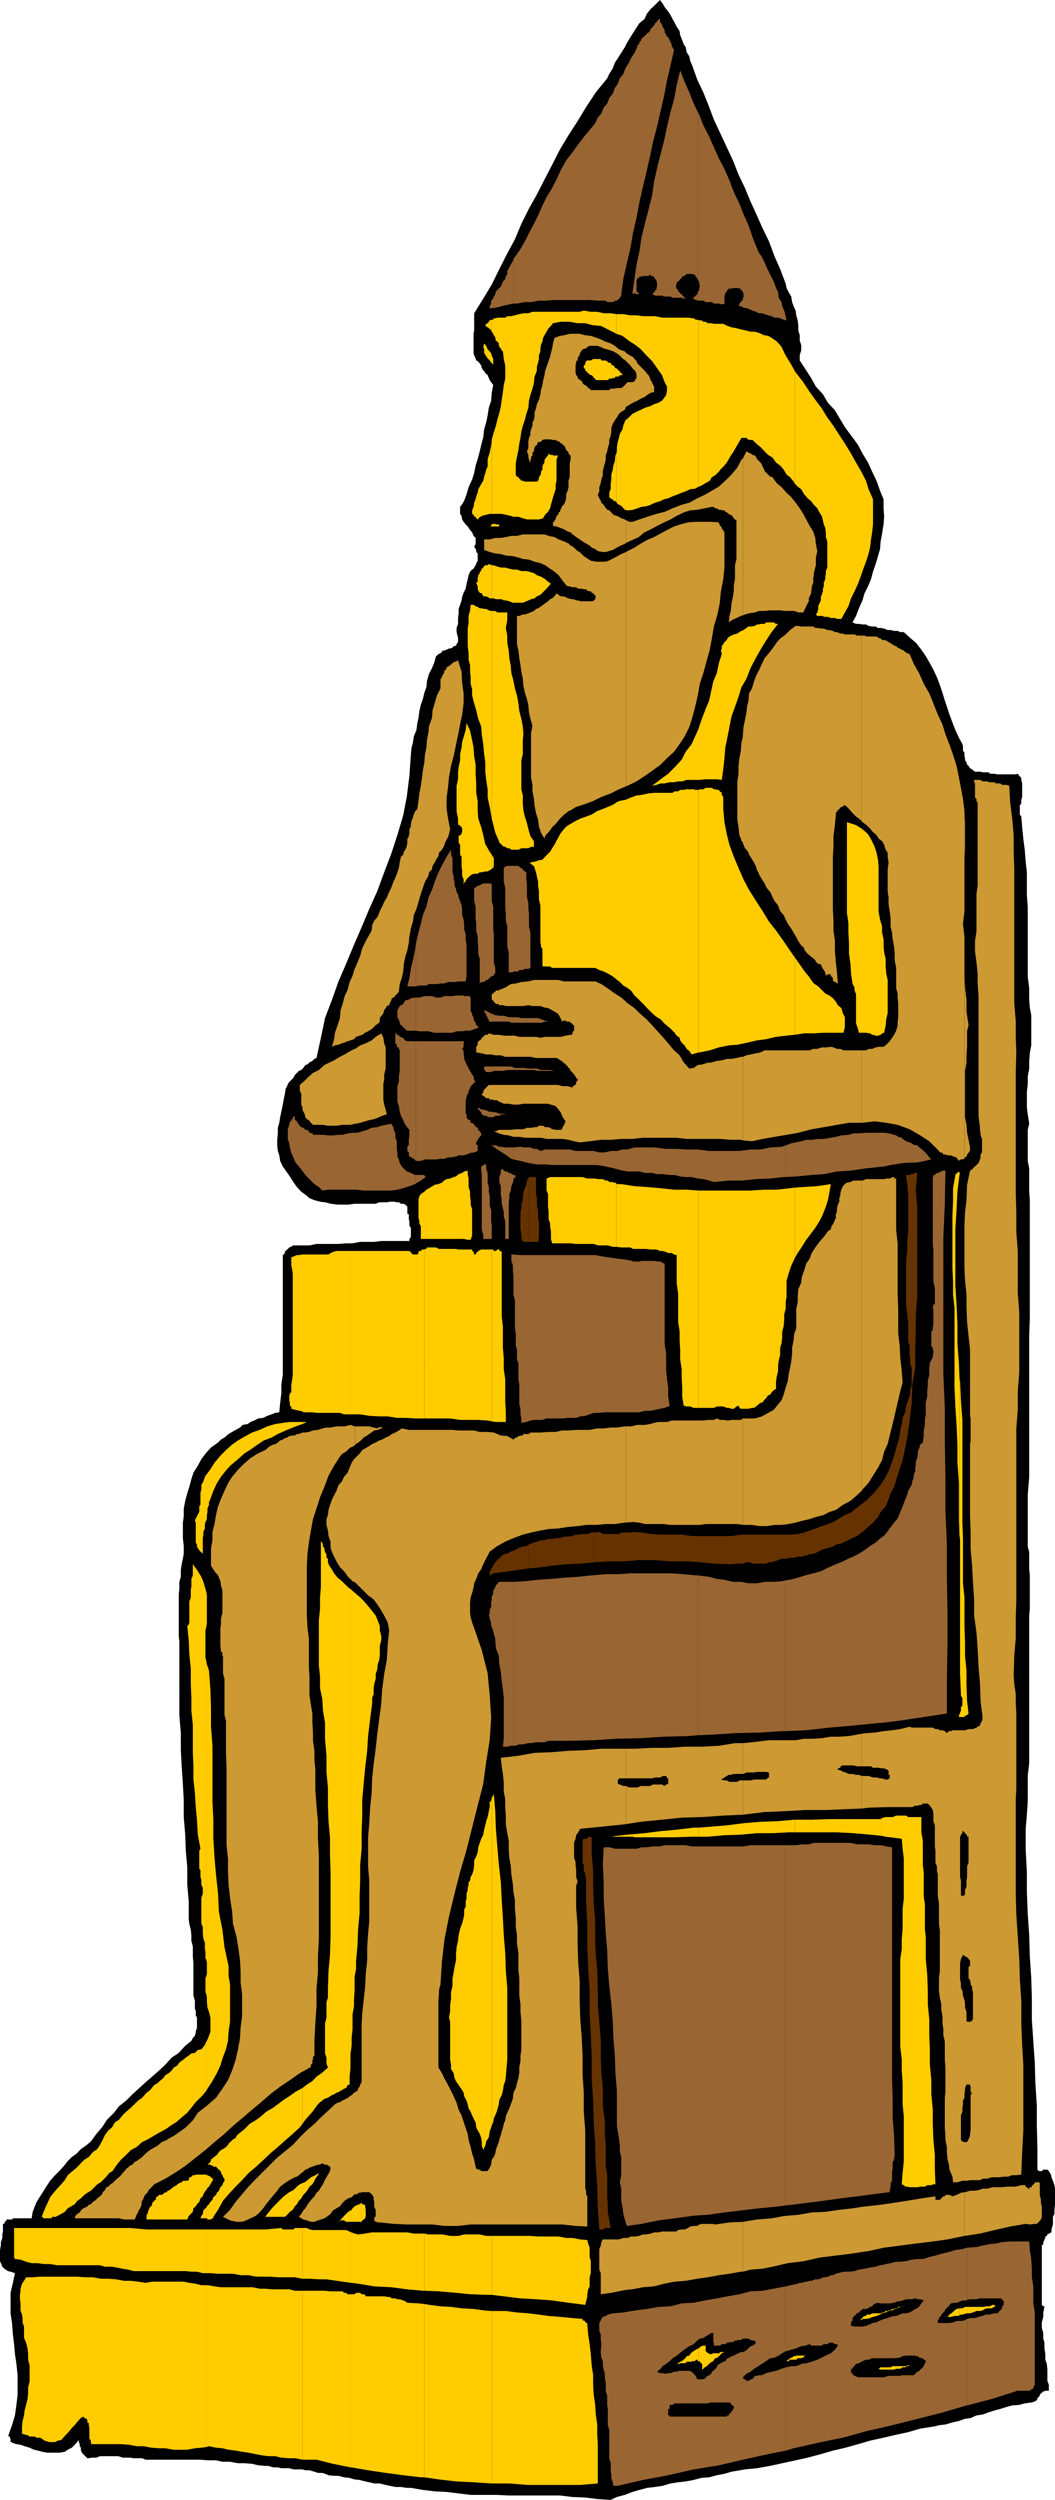
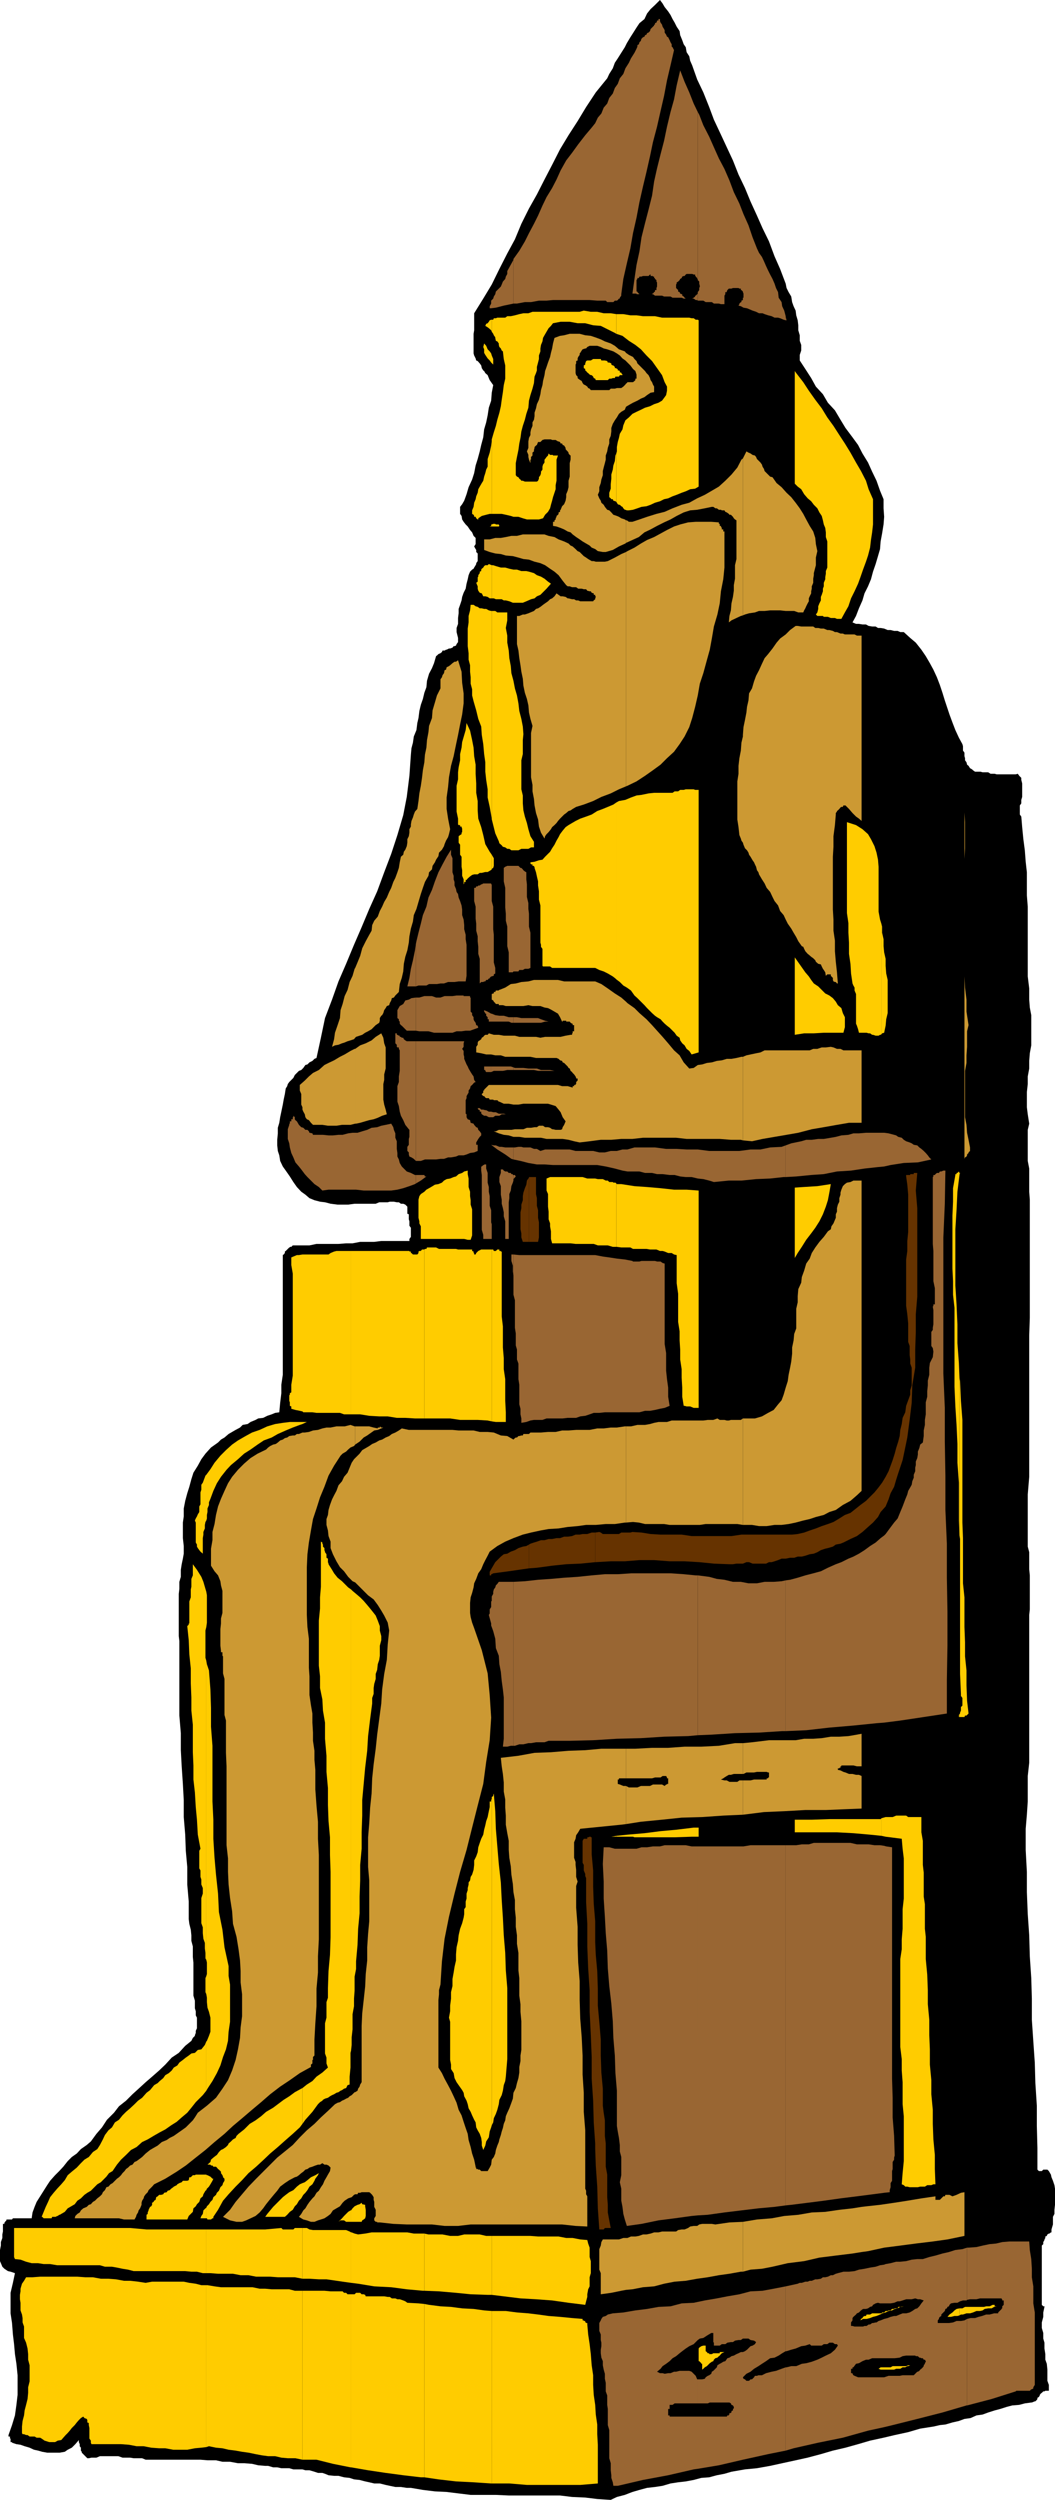
<svg xmlns="http://www.w3.org/2000/svg" width="360" height="852.301">
  <path d="m236.203 22.3 1.7 4.798L240 31.5l2 5 1.602 4.3L246 45.899l2 4.301 2.102 4.5L252 59.5l2.203 4.598 1.899 4.601L258.3 73.5l1.902 4.3 2.2 4.5 1.898 5.098 1.902 4.301 1.899 5 .3 1.5.7 1.399.898 1.5.3 1.902.5 1.398.7 1.5.203 1.602.5 1.7.2 1.698v1.7l.5 1.703v1.898l.5 1.399v1.902l-.5 1.5v1.898l1.898 2.903 2 3.097 1.601 2.903 2.399 2.597 1.699 2.903 2.402 2.597 1.899 3.2 1.699 2.8 2.402 3.2 1.899 2.601 1.5 2.899 1.902 3.101 1.399 3.102 1.5 3.097 1.199 3.403 1.199 2.898v3.102l.203 2.898-.203 2.602-.5 3.097-.5 2.7-.2 2.601-.698 2.399-.801 2.703-.899 2.597-.699 2.602-1 2.398-1.203 2.403-.7 2.398-1.198 2.7-1 2.601-1.2 2.2 1.2.5h1l1.199.198h1.199l.902.5 1.2.2h1.199l.8.5h.899l1.203.203 1.2.5h1l1.199.297h1.199l.902.402h1.2l2.199 2 1.898 1.598 1.902 2.402 1.5 2.2 1.399 2.398 1.199 2.203 1.203 2.597 1 2.602.899 2.7.8 2.6.899 2.7.699 2.098 1 2.703 1 2.597 1.203 2.602 1.2 2.2.199.698v1.5l.5.7v1.203l.199.699v.7l.5.698.199.801.5.399.5.8.703.403.297.297.703.5h1.899l.699.203h1.902l.797.5h1.402l.7.199h6.5l.699-.2.5.7.699.7v.698l.3 1.2v4.601l-.3 1v1.2l-.5.699v3.101l.5.7.3 3.601.403 4.098.5 3.8.297 3.903.402 3.597v7.903l.301 3.797v23.8l.5 4.102v3.8l.2 2.7.5 2.598v10.3l-.5 2.7-.2 2.601v2.602l-.5 2.699v2.598l-.3 2.703v5.199l.3 2.398.5 3.2-.5 2.101v10.602l.5 2.597v7.903l.2 2.699v40.3l-.2 6v48.2l-.5 6v17.8l.5 1.9v5.8l.2 2.098v11.601l-.2 1.899V601l-.5 4.5v8.7l-.3 4.5-.403 4.8v7.2l.402 7.5v6.898l.301 7.5.5 7.203.2 7.199.5 7.398.199 7v7.2l.5 7.402.5 7.2.199 7 .5 7.698v6.903l.199 7.5v7.398l.5.5h1l.5-.5h1.402l.5.5.7 1.2.199.902.5 1.199.5 1.5.199 1.2v5.5l-.2 1.698v1.403l-.5 1v2.597l-.5 1.7v1h-.198l-.5.402h-.2l-.5.3-.199.5-.5.2v.5l-.3.5v.2l-.403.698v.7l-.5.5V785.8l.5.5h.402v.199l-.402 1.898v1.5l-.5 1.903v1.898l.5 1.7v1.902l.402 1.398v2l.301 1.899v1.902l.5 1.398.2 2v3.801l.5 1.399v2h-1.2l-.3.203H356l-.5.5-.297.199-.402.5v.2l-.301.5-.5.3v.398l-.2.301-.5.5h-.198l-1 .399h-.2l-2.199.3-1.902.5-2.399.2-1.902.5-2.2.703-1.898.5-2.199.699-1.902.7-2.098.3-2 .898-2.101.301-1.899.7-2.203.5-2.398.699-1.899.203-2.203.5-4.5.699-4.098 1.2-4.601 1-3.801.898-4.598 1-4.101 1.203-4.301 1.199-4.297 1-4.101 1.2-4.5 1.198-4.102.903-4.598 1-4.101.898-4.5.801-4.098.398-4.601.801-2.399.7-2.601.5-2.602.699-2.7.203-2.597.699-2.703.5-2.598.3-2.601.4-2.7.8-2.601.398-2.7.301-2.597.7-2.402.699-2.598 1-2.703.703-2.098 1-4.601-.301-4.098-.5-4.5-.2-4.101-.5h-17.5l-4.399-.202h-8.601l-4.102-.5-4.098-.5-4-.2-4.101-.5-4.098-.699h-1.402l-2-.3h-1.899L133 847.5l-1.398-.3-2-.5h-1.899l-1.703-.4-1.398-.3-1.899-.5-1.902-.2-1.5-.5-1.899-.202-1.902-.5H114l-1.898-.2-1.2-.5-.902-.3h-1.5l-1.2-.399-1.698-.5h-1.399l-1-.3h-3.101l-1.399-.399H96l-1.398-.3h-1.399l-1.703-.5h-1l-2.398-.2L86 840l-2.7-.2h-2.097l-2.703-.5h-2.598l-2.199-.5h-2.902l-2.399-.202H49.703l-1.203-.5h-2.898l-1.2-.2h-2.601l-1.399-.5h-6.3l-1.2.5h-1.699l-.902.2h-.5l-1.899-1.899v-.3l-.3-.399v-1l-.399-.5v-.7l-.3-.702v-.7l-1.2 1.403L24.5 834.5l-1.398.7-1 .698-1.7.301h-4.3l-1.7-.3L13 835.5l-1.398-.3-1.5-.7-1.7-.5L7 833.5l-1.398-.2-1.5-.5v-.202h-.5v-1.2h-.2v-.699h-.5v-.5l1.2-3.398 1-3.301.5-3.602L6 816.5v-6.7l-.398-3.902-.5-3.3-.301-3.399-.399-3.3-.3-3.899-.5-3.3v-7l.8-3.4.7-3.3-1.5-.5-.899-.2-1.203-.8-.7-.7-.5-1.202-.3-.7v-3.8l.3-1.5v-1.2L.8 763v-1.2l.2-1v-2.6h.5v-.5h.203v-.2l.5-.5v-.3h1.899l.3-.4h6.399l.3-2 .7-1.902.699-1.699 1.203-1.898 1.2-1.903L16.101 745l1-1.5 1.699-1.902 1.402-1.399 1.399-1.5 1.5-1.898 1.398-1.403 1.703-1.199 1.399-1.5 2-1.398L31 730.098l1.902-2.598 1.899-2.2 1.699-2.6 2.402-2.4 1.7-2.202L43 716.199 45.203 714l2.098-1.902 2.402-2.2 2.2-1.898 2.398-2.102 2.101-2 2.2-2.398L61 699.898l2.203-2.398 2.098-1.7.5-1 .699-.702v-.2l.3-.8v-.7l.403-.898v-3.602l-.402-.8v-1.399l-.301-1v-2.601l-.5-1.7v-11.3l-.2-1.899v-3.601l-.5-1.899v-1.898l-.198-1.903-.5-2-.2-1.597v-6l-.5-5.801v-6l-.5-5.5-.199-5.5-.5-6v-5.8l-.3-5.5-.403-6-.297-5.5v-5.802l-.5-6V559.5L61 557.8v-14.402l.203-1.699v-2.398l.5-1.703v-2.399l.297-1.898.402-1.903.301-1.699v-2.601l-.3-2.7v-5.3l.3-2.098v-2.7l.5-2.6.7-2.602.699-2.2.699-2.597.699-2.203 1.5-2.399 1.203-2.199 1.399-1.902L72 493.5l2.402-1.7 1-1 1.2-.702 1.398-1.2 1.203-.699 1.2-.699 1.5-.8.898-.9 1.699-.3 1-.7 1.703-.702.899-.5 1.699-.2 1.402-.699 1.5-.5 1.2-.5 1.398-.199.3-3.2L96 475v-2.902l.5-3.399v-40.8l.3-.2.403-.5v-.5l.297-.199.5-.5.203-.2.5-.5h.2v-.202h.5l.5-.5h5.699l2.398-.5h7.5l2.602-.2h2.199l2.601-.5h4.801l2.399-.3h9.601v-.7l.5-.699v-3.101l-.5-.7v-1.5l-.203-.699V414l-.5-.2v-2.402l-.7-.699-.698-.3h-.801l-.7-.5h-.699l-1-.2H133l-.7.2h-2.898l-1.199.5H121l-2.2.3h-3.597l-2.402-.3-1.899-.5-1.699-.2-1.902-.5-1.7-.699-1.398-1.2-1.402-1-1.5-1.6-1.2-1.7-1.199-1.902-1.402-2-1-1.399-.898-1.898-.301-1.903-.5-1.5-.2-1.898v-1.902l.2-2.2V384.5l.5-1.7.3-1.902L96 379l.5-2.402.3-1.7.403-1.898.297-1.902.5-.797.203-.703.5-.7 1.399-1.398.5-1 .699-.7.699-.702.8-.297.7-.703.703-1 .7-.2.699-.699 1-.5.699-.699.699-.3 1.5-6.9 1.402-6.702 2.399-6.297 2.199-6.203 2.602-6 2.699-6.5 2.601-6 2.598-6.2 2.703-6 2.399-6.5 2.398-6.3 2.102-6.399 2-6.8 1.199-6.2.902-7.199.5-7.2.2-2.202.5-1.899.3-2.101.899-2.2.3-2.398.399-1.7.3-2.402.5-2.097.7-2 .5-2.102.699-1.898.203-2.203.7-2.399 1-1.898.699-1.703.699-2.399.3-.199.5-.5.7-.3.5-.4.199-.5h.703l.5-.3h.2l.8-.402h.399l.8-.297.399-.5h.3l.5-.203.2-.5.5-.7V217.5l-.5-2v-1.402l.5-1.399v-2l.199-1.601v-1.5l.5-1.399.5-1.5.203-1.199.5-1.402.7-1.399.3-1.699.399-1.5.3-1.402.5-1.2.7-.699.5-.3.199-.399.5-.8.199-.4v-.3l.5-.7v-2.6l-.5-.5v-.7l-.2-.3-.5-.9.5-.8v-2.102l-.698-.699-.5-1.199-.7-.8-.8-1.2-.7-.7-.699-.902-.5-.8-.203-1.2-.5-.699v-2.398l.703-.903.7-1.199.8-2.199.7-2.402 1.199-2.598.699-2.2.5-2.6.699-2.2.703-2.602.5-2.199.7-2.601.3-2.7.7-2.398.5-2.402.398-2.598.8-2.402.2-2.7.5-2.597-.5-.703-.2-.297-.5-.703-.3-.7-.399-1-.8-.699-.399-.699-.3-.2-.5-.8-.2-.902-.5-.7-.703-.8-.5-.2-.2-.699-.5-1-.198-.699v-6.7l.199-1.202V106.8l3.101-5 2.899-4.8 2.601-5.3 2.7-5.302 2.601-4.8 2.2-5.297 2.597-5.203 2.703-4.797 2.598-5.102 2.601-5 2.7-5.3L194 46.097l3.102-4.797L200 36.5l3.3-5 3.903-4.8.7-1.5 1.199-1.9.699-1.902 1-1.5L212 18l1.203-1.902.7-1.399 1.199-2 .898-1.398 1.203-1.903 1-1.5 1.7-1.398.898-1.902 1.199-1.5 1.5-1.399L225.203 0l.899 1.2.699 1.198 1.199 1.5.8 1.2.7 1.402.703 1.2.7 1.398 1 1.5.199 1.402.699 1.7.5 1.398.699 1 .3 1.703.903 1.398.297 1.5.703 1.602" />
  <path fill="#963" d="m141.902 403.5 1.7-1 1.898-1.402h-.5l-.2-.5h-2.898v2.902" />
  <path fill="#963" d="M141.902 400.598h-.3l-1.399-.7-1.402-.5-1.7-1.699-.699-1.199-.3-1.2-.5-1v-1.202l-.2-1.399v-2.601l-.5-1.2v-1.5l-.5-1.199-.199-.898-.703-1.203-1.898.402-1.5.3-1.399.5-1.902.2-1.5.7-1.7.5-1.601.5h-1.7l-1.5.198-1.898.5H115.5l-1.898.2h-1.5l-1.899-.2h-3.402l-.2-.5-1-.199-.199-.5-.5-.5h-.699L104 385l-.5-.5-.7-.2-.8-.8-.398-.7-.301-.5-.5-.402-.2-.3v-.7l-.5-.5v.5h-.199v.7h-.5v.703h-.5v.797h-.199v.402l-.5 1.5v3.3l.5 1.5.2 1.4.5 1.898.699 1.5.699 1.703 1.199 1.398.8 1 1.2 1.602.902 1 2.399 2.398 1.5 1 1.199 1.2 2.102-.301h9.398l2.602.3h9.398l2.102-.3 2-.5 2.101-.7 1.899-.699.3-.199v-2.902m0-4.798h1.7l1.398-.5h3.8l1.5-.202h1.2l1.402-.5h1l1.7-.297.898-.403h1.703l1-.3 1.2-.5 1.398-.2 1.199-.5v-2.097h-.5v-.801l.703-1.2.5-.702.5-.5v-.7l-.5-.699-.5-.5-.203-.699-.5-.2-.7-.8-.198-.402-1-.297-.2-.903-.8-.3-.399-.7v-1l-.3-.199v-4.601l.3-.7v-.699l.399-.699.3-.5v-.7l.5-.702.2-.797.5-.403.699-.8.5-.2-.5-.699-.2-1.199-.5-.7-.5-.8-.699-1.2-.3-.702-.399-.7-.3-.699-.5-1.199v-.7l-.2-.8v-1.2l-.5-.702.5-.7V355.7l.2-.699h-16.5v40.8" />
  <path fill="#963" d="M141.902 355h-3.101l-.5-.3-.5-.4-.2-.5h-.5l-.3-.3h-.399v-.402h-.3l-.5-.297h-.2v-.5h-.5v3.398l.5.5v.7l.2.199h.5v.5l.3.5v7l-.3 1.902v1.898l-.5 1.403v5.297l.5 1.5.3 1.902.399 1.398.8 1.5.7 1.602 1.199 1.5.203.2v2.398l-.203.703v2l-.5.699v1.398l.5.5v.7l.203.703.7.297.8.5.7.703V355m-.001-3.602 1.2.2h3.101l1.899.5h6.3l1.399-.5h1.699l1.402-.2h1.5l1.399-.5 1.402-.5-.203-.699-.5-.199-.2-.8-.5-.7-.198-.5v-.7l-.5-.702v-.7l-.5-.5v-4.8h-.2v-.5h-2.199v-.2h-2.402l-1.399.2h-2.699l-1.402.5h-1.5l-1.399-.5h-2.601l-1.7.5h-1.199v11.3" />
  <path fill="#963" d="m141.902 340.098-1.5.203-.902.5-1.2.297-.698 1.203-1.2.699-.8 1.398v2.7l.5.402v.5l.3.3v.7l.399.5.3.2 1.7 1.698h3.101v-11.3m0-3.798.899-.3h2.699l.902-.5h2.7l1.199-.2h1.199l1.402-.5h2.2l1.398-.202h2.402l.301-1.899v-10.601l-.3-1.899v-1.5l-.5-1.898v-1.403l-.2-1.898-.5-1.5v-1.902l-.203-1.399-.5-1.5-.5-1.199-.2-1.2-.5-.702-.198-1-.5-1.2V300.7l-.301-.898v-1.203l-.399-1.2v-4.8l-.5-1.2V289.7l-1.5 2.399L151 294.7l-1.398 2.7-1.2 3.101-1 2.898-1.199 2.602-.703 3.098-1.2 2.902-.698 2.898L142.8 318l-.7 2.898-.199 1v14.403" />
  <path fill="#963" d="m141.902 321.898-.3 2.102-.7 3.398-.699 2.903-.5 3.097-.703 2.903h2.902v-14.403m25.7 232.302.699 1.898.699 2.601.203 3.2 1 2.601.2 2.898.5 2.602.3 3.098.399 2.902.3 2.7v14.1l-.3 2.7h1.5l1.199-.3h.902v-55.9h-5l-.5.7-.5.5-.203.7-.5.698-.2.801v.7l-.5.902v1.5l-.198.199v8.2m0-8.2v1.898l-.5.801v1.399l-.301.5.8 2.902v.7-8.2m.001-123.602h.199v-5l-.2-.699v5.7" />
  <path fill="#963" d="M167.602 416.7v-4.102l-.5-1.5V407.8l-.301-1.5v-1.602l-.399-1.5v-3.3l-.5-1.5V397h-.699v.2h-.3l-.5.5h-.2v1.398l.2 1.5V419.3l.5 1.699v1.398h2.699V416.7m0-26.4 2.101 1.598 2.7 1.7 2.097 1.5.703.203v-4.102h-2.8l-1.2-.199h-.8l-1.2-.5h-.703l-.898-.2m0-9.402h.699l.699-.5h1.402l.801-.5h2.399-1l-.7-.199h-1.699l-1-.5h-.902l-.7-.199v1.898" />
  <path fill="#963" d="M167.602 379h-.801l-.899-.5h-.3l-.7-.2h-.699l-.5-.5H163l.203.5.5.2v.5h.5v.7h.2v.198l.8.5h.7l.898.5h.8V379m.001-13.5.898-.402h3.102l1.5-.297h2.101v-.903l-.902-.3h-6.7v1.902" />
  <path fill="#963" d="M167.602 363.598h-2.399v1.203h.399v.297l.3.402h1.7v-1.902m0-15.298h6l.898.4h.703v-1.9h-1.601l-1.7-.5h-1.5l-1.402-.202-1.2-.5h-.198v2.703m0-2.703-1.2-.7-1.199-.5v.5l.399.5v.2h.3v.703l.5.5v.699h.399v.8h.8v-2.702m.001-12.7h.199l.5-.199h.199v-.5l.5-.3V330l-.5-1.902v-9.399l-.2-1.898v-7.703l-.5-1.899V301.5h-.198v31.398m0-31.398v-.3h-2.7l-.5.3h-.199l-.5.398h-.5l-.203.301h-.5l-.2.5h-.5v4.5l.5 1.899v4.101l.2 1.7v2.402l.5 1.898v1.7l.203 1.902v2.398l.5 1.7v8.402l.5-.5h.7l.3-.203h.399l.3-.5h.5l.399-.5h.3v-.2l.5-.5V301.5m.001-196.402 1.601-.2 2.7-.699 2.398-.5.902-.199V88.598l-1.601 2.902-.5.898v1l-.5.903-.2.797-.8.902-.399 1-.3.7-1.7 1.698-.203.903-.5.797-.2.703-.698.699v2.598m0-2.598v1l-.5.898v.7h.5V102.5m7.601 492.7h.5l1.5-.5h1.399l1.699-.4h.902l1.7-.3h2.898l1.402-.5h7.2l8-.2 8.097-.5 8.203-.202 7.899-.5 8.199-.2 3.3-.3v-54.5h-.699l-4.101-.399-4.5-.3h-13.5l-4.5.3h-4.399l-4.5.399-4.8.5-4.602.3-4.5.403-4.398.297-4.5.5-3.899.203v55.898m0-160.301v6.5l.5 1.903v9.398l.297 1.899v4.101l.402 1.399v3.402l.5 1.398v5.301l.301 1.899v6.703l.399 1.5v1.898l.3 1.399v1.5l1.7-.297 1.398-.5 1.203-.203h2.899l1.398-.5h5.5l1.703-.2h2.899l1.398-.5 1.703-.199 1.5-.5 1.399-.5h1.898l1.902-.199h11.801l1.899-.5h1.699l1.699-.3 1.703-.4 1.598-.3 1.699-.7-.5-3.1v-3.102l-.398-2.899-.301-2.898v-6l-.5-3.102v-27.398l-.7-.203-.699-.5h-1.199l-.703-.2h-4.598l-.699.2H216l-.2-.2-2.597-.5-2.703-.3-2.598-.399-2.199-.3-2.601-.5h-25.899l-2-.2v7.2" />
  <path fill="#963" d="M175.203 427.7h-.703v2.198l.5 1.602v2l.203 1.398V427.7m0-25.2v-.5l.797-.902-.297-.5h-.5v1.902" />
  <path fill="#963" d="M175.203 400.598H175v-.297h-.5l-.2-.403h-.698l-.5-.5h-.7l-.5-.3-.3-.399h-.7v1.2l-.5 1.402V403l.5 1.398v2.903l.301 1.699v1.398l.399 1.5.3 1.403v1.398l.5 1.7v6h1.2v-12.5l.199-1.399v-1.402l.5-1.2.199-1.5.5-1.199.203-.699v-1.902m0-5.298 2.399.5 2.699.7 2.902.5h2.598l2.902.2h15.098l2.902.5 3.098.698 2.601.7 1.7.3h4.101l1.899.5h2.398l1.703.403h1.899l2.398.297h1.703l1.899.5 1.898.203h2l2.102.5v-9.903H234.3l-3.399-.199H227.3l-3.801-.5h-7l-2.398.7h-1.7l-1.902.5h-2.098l-2 .5H204.5l-2.098-.5h-6l-2-.5H186l-1.598.5-1.199-.7h-1l-1.203-.5h-2.398l-.7-.199h-1l-1.199.2h-.5v4.1m0-30.5h7l1.399.298h5.601l-1.5-.297h-3.101l-1.399-.5h-2.902l-1.7-.203h-2.898l-.5-.2v.903m0-16.101h9.399l1.398-.4h1.203L186 348l-1.398-.5-1-.402h-5.7l-1.5-.297h-1.199v1.898m0-17.499h1.7l.3-.5h1.2l.699-.4h1.199l.699-.3v-12l-.5-2.102V311.5l-.2-1.602v-2l-.5-2.097V301.5l-.198-1.7v-2.402l-.5-.3-.5-.399-.2-.3-.5-.5h-.3l-.7-.7h-1.699v36m0-35.999h-2.101l-.7.3-.5.398v4.602l.5 2.2v6.698l.2 2.102v2.398l.5 2v6.7l.5 2.101v6.801H175l.203-.3v-36m0-191.7h1.2l2.699-.5h2.101l2.7-.5h2.597l2.203-.2h12.5l2.598.2h2.902l.5.5h2.098l.5-.5h.699l.3-.2.403-.5h.297v-.3l.5-.7v-.5l.703-5.202 1.2-5.297 1.199-5.102L216 79.5l1.203-5.3 1-5.302 1.2-5.3 1.199-5L221.8 53.3l1-4.801 1.402-5.3 1.2-5.302 1.199-5.199 1-5.3L228.8 22.3l1.2-5.202-.5-1-.297-.2v-.8l-.402-.7-.301-.699-.5-1-.398-.199-.301-.7-.5-.702V10.3l-.2-.403-.5-.8-.199-.7-.5-.699-.199-.5V6.5h-.5V7h-.5v.2l-.203.5-.5.198v.5h-.297V8.7l-.402.399-.801.8-.2.7-.5.5-.5.203-.198.5-.5.199-.2.5-.5.2-.5.5-.199.5v.198l-.5.5-.203.7-.5.3v.5l-.297.7L216.5 18l-1.2 1.898-.698 1.5-1.2 1.903-.699 1.898-1.203 1.5-.7 1.899-1 1.402-.698 1.898-1.2 1.5-.699 1.903L206 36.699l-.797 2L204 40.098 203.102 42l-1.2 1.5-2.199 2.598-2.402 3.101-2.098 2.899-2 2.601-1.902 3.399-1.399 3.101-1.5 2.899-1.902 3.101-1.398 2.899-1.5 3.402-1.399 2.8-1.703 3.2-1.398 2.8-1.899 3.2-2 2.8v15.2m62.899 738.2 7.199-1.2 8.199-1.902 8.602-1.899 6-1.199v-28.402l-1.399.5-1.902.703-1.5.297-1.899.5-1.402.703h-1.2l-.5.199h-.698l-.301.5-.7.7h-.5l-.5.5h-.898l-.5-.5-.5-.2-.203-.5 1.203-1.2 1.399-.702 1.199-1 1.5-.899 1.199-.8 1.402-.899 1.399-1 1.5-.2 1.402-.702 1.2-.797 1.199-.703V779.5l-4.102.8-3.797.7-4.101.2-3.801 1-4.098.698-3.601.7-4.102.703-2.398.5v13l.699-.5 1.199-.203 1.203-.797 1.5-.903h.7v3.102l.199.2v1h2l.699-.5h1.199l.703-.5 1.2-.2h.699l.699-.5 1.199-.2h.8l.7-.5h1.902l.7.5 1.199.2.699.5-.398.7-.801.5-.7.198-1.199 1.2-.699.5-.703.3h-.7l-.8.403-.7.297-.898.5-.8.203-.7.5-.699.199-.703 1-.7.2-.8.5-.398.198-.801.5-.2.7-.5.5-.699.703-.5.297-.199.703-.703.5-.5.199-.7.5-.3.5-.898.2h-1.5v8.198h3.398l.703-.3h6.7l.5.3.199.5.5.2.3.5v.5l-.3.203v.5l-.5.199v.5h-.2v.2h-.5v.5h-.199v.3h-.5l-.203.398h-9.898V841.7m0-17.802H228.5v-.398h-.5v-2.2h.5v-1.402h1l.703-.5h7.899V811.2h-.2l-.5-1.199-1.402-1.402-.797-.297h-3.3l-1.2.297H230l-1.2.5h-.8l-1.2.203-.698-.203h-.899l-1-.5 1.2-1 .699-.899 1.199-.8 1.199-.9 1-1 1.203-.7 1.2-1 .898-.702 1.199-.899 1.203-.8 1.5-.7 1.399-1.398v-13l-1.399.297-4.101.203-3.801 1-4.098.199-3.902.7-4 .5-4.098.698-3.601.301-1.7.399-.699.5-1 .3-.5.7-.203.5-.5.902v2.7l.5 1.198v1.903l.203.898v1.2l-.203 1.199v1.203l.203 1.5.5 1.199v1.398l.297 1.5.402 1.403V811l.301 1.398v2.903l.5 1.398v3.2l.2 1.402v5.5l.5 1.699v9.598l.5 1.703v2.398l.199 1.7v.902l.5 1.5.199 1.199h1.5l8.601-2 8.598-1.602 8.703-2 1.399-.199v-17.8m0-68.599 3.398-.202 5.703-.797 5.797-.703 5.8-.7 5.5-.5 3.802-.5v-122.8h-12l-2.399.402h-15.601v125.8m0-125.8H236l-2-.402h-7.2l-1.597.402h-2.402l-2 .3h-1.899l-1.699.5h-7.402l-1.899-.5H206l-.297 5.7.297 6v5.8l.402 6.2.301 5.598.5 6 .2 6 .5 6 .699 6 .5 6 .199 5.703.5 6 .199 6 .5 6v12l.3 1.898.403 2.2.297 2.402v2.199l.5 1.898v6.2l-.5 2.402.5 2.2v4.1l.402 2.098.301 2.403.5 1.898.7 2.2 5-.7 5.8-1.199 5.5-.7 5.797-.8 2.102-.2V629.5m0-37.902 4.8-.2 7.899-.5L259 590.7l7.902-.5h1.2v-51.398l-1.399.297-2.703.203h-3.098l-2.601.5h-2.899l-2.601-.5h-2.7l-2.898-.703-2.601-.297-2.602-.703-3.898-.5v54.5m0-189.799 1.898.2 2 .5 1.602.5 5.101-.5H253l5-.5 4.8-.2 4.602-.5h.7v-10.8l-1.399.5-3.902.2-3.301.698h-3.398l-3.801.5H242l-3.898-.5v9.903m0-299.301H240l.8.5h2.102l.7.5h1.699l.699.2h1.5-.297v-2.9l.297-.5v-.702h.5v-.2l.203-.5.5-.5h.899l.5-.199H252l.3.2h.5v.5h.2l.5.5v.199l.203.5v1.402h-.203v.8l-.5.2v.5h-.2l-.5.5v.2l-.3.5.8.198.903.5 1.2.2 1.199.5.699.3 1.199.403 1 .5h1.203l.7.297 1.199.402 1.199.3 1 .5h1.199l.703.2 1.2.5.699.2v-1.4l-.5-1.902-.7-1.5-.199-1.398-1-1.5-.203-1.902-.7-1.399-.5-1.5-.698-1.601-.801-1.5-.7-1.399-.699-1.5-.699-1.601-.703-1.5-1-1.399-.7-1.5-1.5-3.8-1.398-4.098L253.703 73l-1.402-3.602-1.899-3.898-1.5-4-1.699-3.902L245.301 54l-1.7-3.8L242 46.597l-2-3.899-1.398-3.601-.5-.899V95.5l.5.5v.7l.199.8v.2l-.2.5v.698l-.5.7v2.902" />
  <path fill="#963" d="M238.102 99.598v.5l-.2.203-.5.5h-.199v.297l-.5.402-.5.3H236h.703l.7.5h.5l.199.2v-2.902m0-61.398-1.399-2.9-1.5-3.8-1.601-3.602-1.5-3.898-1.2 5.098-.902 4.8-1.2 4.301-1.198 5-1 4.801-1.2 4.598-1.199 4.8-1 4.5-.703 4.801-1.2 4.801-1.198 4.598-1.2 4.8-.699 4.801-1 4.602-.703 4.797-.7 5h1.403v.203h1.5-.5l-.703-.703v-.2h-.297V95.5l.297-.402V94.8h.5l.203-.5h.7l.5-.203h1.898l.5-.5H222v.5h.8v.203h.403v.5h.297v.297l.5.402v.5l.203.3v1.4l-.203.5v.698h-.5v.5l-.297.2-.402.5h-.301v.203h-.5.8l.7.5h2.402l.7.297h2.199l.699.402h3.102l.699.3H234l-.398-.3-.301-.402-.5-.297v-.5h-.2l-.5-.203-.199-.5-.5-.2v-.5l-.699-.699V97l.2-.3v-.4l.5-.3.5-.5.199-.402.5-.297.199-.5.5-.203h.3l.399-.5.3-.2h1.903l.5.2h.5v.5h.2v.203l.5.5v.297h.199v.402-57.3m30 797.3 2.699-.8 8.402-1.9 8.399-1.702 8.601-2.399 5.5-1.199v-17h-8.902l-1.2-.5-.398-.2-.3-.5v-.202h-.5v-1.5h.5v-.5h.3l.899-1.2 1-.199L294.3 805l1.199-.5h.902l1.2-.5h4.101v-13.402l-1.203.5-.7.203-.698.5h-.301l-.899.199h-.3l-.7.5h-.5l-.699.5H295l-.5.2h-2.898l-.7-.2h-.5v-1.2l.5-.702v-.797l.301-.403.899-.8.3-.399.7-.3.699-.7.699-.5h1l.703-.199.7-.5.699-.2.3-.5.899-.5.8-.202.7.203h1.402v-13.203l-1.402.203-1.5.5-1.899.297-1.902.402-1.898.3-1.5.5-1.899.2h-1.902l-1.899.5-.699.2-1 .5h-.703l-1 .5-.898.198h-.801l-.7.5-1.199.2h-.699l-1.203.5h-.7l-.698.3h-.801l-1.2.403h-.699l-.699.297-4.101.902v22.098h.3l1.598-.5 1.5-.399 1.902-.8 1.399-.2 1.5-.5.5.5h3.601l.7-.5h1.199l.699-.5h1.203l.7.5h.699l.3.5-1 1.399-1.402 1.203-1.7.797-1.398.703-1.5.699-1.902.7-1.898.5-1.5.198-1.899.801H270l-1.598.399h-.3V835.5m0-83.602L270 751.7l5.602-.699 5.5-.7 5.699-.8 5.601-.7 5.5-.702 3.801-.5V629.3l-1.402-.203h-1.899l-2-.297h-4l-2.199-.5h-12.5l-1.703.5h-2.398l-1.899.297h-3.601v122.8m0-161.697 7-.302L283 589l8.203-.7 7.899-.8 2.601-.2v-63.8l-1.203.898-1.7 1.5-1.898 1.2L295 528.5l-1.898 1.2-1.899 1-1.703.698-2.398 1.2-1.899.703-2.703 1.199-2.398 1.2-2.602.698-2.7.7-2.597.8-2.601.7-1.5.203v51.398m0-188.899 3.601-.202 5.098-.5 4.3-.297 4.5-.903 4.801-.3 4.598-.7 4.602-.5 2.101-.199v-11.5H295.5l-2.398.2h-1.899l-1.703.5-2.398.199-1.899.5-1.703.3-2.398.403h-1.899l-2.203.297h-1.898l-1.7.5-3.402.703-1.898.699v10.8m0-292.1h.3l-.3-1.2Zm33.601 718.3 2.899-.7 8.398-2.1 8.602-2.2 8.199-2.402H330v-29.5l-.898.5-1.2.203h-1.5l-1.199.5-1.402.199H320v-.902l.402-.5v-.297l.301-.403.5-.3v-.5l1.2-1.2.199-.699.5-.199.199-.5.5-.2.199-.5.5-.5 1.203-.202h1l.899-.5 1-.297h1.199l.199-.203V766.3l-1.598.5-2.402.297-2.2.703-2.198.5-2.399.699-2.101.5-2.2.7H313l-1.898.198-1.899.5-2 .2h-1.402l-1.899.5-1.699.3-.5.2V785.3h2.2l1.199-.203 1.199-.5H307l1-.297 1.203-.403h1.899l1.199-.3.902.3H314l1.203.403-.8 1-.7 1-.703.7-.7.2-1 .698-.898.5-1.199.301H308l-1 .399-1.2.5h-.698l-1.2.3-1 .403-1.199.297V804h3.598l1.699-.2 1-.5 1.203-.202h3.098l.199.203h.703l.5.5H314l.402.199h.5l.301.5h.399l.3.5v.2l-.3.5v.198l-.399.5v.301l-.3.399-.5.5-.403.3-.297.403-.5.297H313l-.5.5-.2.203-.5.5H308l-1 .199h-3.797l-1.5.5v17m0-79.902 1.899-.2v-.699l.3-1v-1.398l.5-.801v-3.3l.2-.7v-2.402l.5-.797v-.703l.199-.7-.2-6.699-.5-6.3v-6.7l-.199-6.5v-78.898l-2-.301-.699-.2v118.298m0-160.298 5.5-.702 8-1.2 7.899-1.199v-11.5l.199-11.601v-11.7l-.2-11.5v-11.597l-.5-11.5v-11.703l-.199-11.598V480l-.5-11.7v-46.402l.5-11.5.2-11.3h-.7l-.699.3h-.5l-.3.5h-.7l-.5.403-.203.297h-.5v.5l-.2.203v22.797l.2 2.402v10.3l.5 2.4v5.5h-.5v.5l-.2.3.2 1.2v4.8l-.2 1.2v.698l-.5.7v4.8l.5.7.2 1.203-.2 1.898-1 2-.198 1.602v2.398l-.5 2v1.602l-.2 2v1.898l-.5 1.899v4.101l-.3 1.899v1.703l-.399 1.898v1.899l-.3 2.203-.903.699-.297 1.2-.5 1.198v1l-.203 1.2-.5 1.203v1.199l-.2.898v1.2l-.5 1.203v1l-.5 1.199-.198 1.2-.5.898-.7 1.203-.3 1.199-.7 1.7-.902 2.398-.797 1.902-.902 2.2-1.2 1.398-1.5 2-1.398 1.902-.5.5v63.8m0-189.6 2.2-.5 4.5-.7 4.8-.2 4.598-1-.7-.702-.5-.7-.699-.8-.699-.7-.8-.699-.7-.5-.703-.699-1.2-.2-.698-.5-.7-.3-1.199-.402-.8-.5-.7-.7-1.203-.3-.7-.5-.698-.2-1.899-.5-1.5-.199v11.5" />
  <path fill="#963" d="m330 820.098 8.402-2.2 8.2-2.597.199-.203h4.601l.5-.5h.2l.5-.297v-.403l.5-.8v-24.7l-.5-3.097V779.5l-.5-3.102V773.5l-.2-3.3-.5-3.102-.199-2.899h-6.8l-2.403.2-2.098.5-2.199.199-2.402.5-2.098.5-2.703.203h-.5v17.797l1-.2h2.203l1.2-.3h7.398v.3H342v.403h.5v1.5l-.5.5V787h-.2v.2l-1.198 1.198v.301h-1.399l-1.5.399H336.5l-1.398.5-1.2.3-1.199.403h-1.5l-1.203.297v29.5" />
  <path fill="#fc0" d="m168.3 124.3-.698-.702-.5-.7-.7-.699-.8-1.199-.399-.7v-1.202l-.3-.797.3-1.203.7.8.5 1.2.699.703.5.699.199.7.5 1.198v1.903M70.402 834.3l.899-.3 2.402.5 2.2.2 2.097.5 2.402.3 2.2.398 2.199.301 2.402.5 2.098.399 2.199.3h2.402l2.098.5 2.203.2h2.598l2.402.5V781h-2.601l-1.899-.5h-6l-2.203-.2h-1.898l-2.399-.5h-10.8l-2.2-.3-2.402-.402h-.399V834.3" />
  <path fill="#fc0" d="M70.402 779.098h-1.699l-1.902-.5-2.2-.297-1.898-.403h-10.8l-2.2.403-2.601-.403-2.7-.3h-2.101l-2.7-.5-2.601-.2h-2.598l-2.699-.5h-2.601l-2.7-.199H13.703l-2.601.2h-2.2l-.699 1.199-.703 1L7 780.3v.898l-.2 1.2v1.5l.2 1.199v2.601l.5 1.399.203 1.203v1.5l.5 1.398v3.899l.7 1.601.5 2 .199 1.899v1.902l.5 1.898v5.5l-.5 2v1.903l-.2 2.097-.5 2-.5 1.903-.199 1.699-.5 1.898L7.5 827.3v2.199l.203.398h.5l.7.301h.5l.699.5H11.8l.699.399h1.203l.5.3 1 .7 1.598.5h2l.902-.5 1.2-.2.699-.8.8-.899.7-.699.699-.8.699-.9 1-1 .703-.902.7-.8.699-.7.8-.5.399.5.8.301.2.399v.8l.5.2v.703l.199 1v3.597l.5.7v.703l.203.5H41.3l2.7.2 2.602.5H49l2.602.5 2.699.2h2.101l2.7.5h4.8l2.598-.5 2.203-.2 1.7-.2v-55.202M70.402 775h1.399l2.601.2H79.5l2.602.5H84.8l2.601.5h4.801l2.598.198h5.8l2.602.5v-17.3h-2.601l-.5.5H96.5l-.5-.5-5.5.5H70.402V775" />
  <path fill="#fc0" d="M70.402 760.098H50l-5.598-.5H4.801v9.902l.3.7 1.899.198 1.902.7 1.899.5H13l1.902.3h2.2l2.398.403h14.602l1.699.5h2.402l1.7.297 1.898.402 1.902.3 1.899.5h17.601l2.098.2h1.902l2 .5h1.2v-14.902m-.001-3.798h.2l.199.4H72l.5-.4h.3v-.5l1.602-2.402 1.7-3.097L78 748.098l2.402-2.598 2.2-2.2 2.199-2.402 2.601-2.199L90 736.301l2.203-2.102L94.801 732l2.699-2.402 2.402-2.098 2.399-2.2.902-1.202v-12.2l-.402.2-2.2 1.203-1.898 1.398-1.902 1.2-2 1.5-1.598 1.199L90.801 720l-1.7 1.5-1.898 1.398-2 1.2L83.301 726l-1.899 1.5-.699.7-.3.698-.903.5-.7.7-.8.703-.2.5-.698.699-1 .7-.7.3-.699.7-.703 1-.297.198-.902.7-.801.703-.2.797-1 .902h1l.2.3h.5l.3.4h.903l.297.3.402.5.301.2.7.698v.5l.5.7.199.5v.203l.5.5v.699l-.5.8-.2.7-.699.7-.5 1.198-.703.7-.297.703-.902.797-.301.902-.7.7-.5.8-.698.7-.2.5v3.6" />
  <path fill="#fc0" d="m70.402 752.7-.3.198-.7.7-.199 1.203-.5.699-.3.8h2v-3.6m-.001-6 .2-.5.699-.7.5-.8.699-1.2.3-.7h-.3l-.5-.5-.2-.202-1-.5h-.198l-.2-.2v5.301" />
  <path fill="#fc0" d="M70.402 741.398h-3.601l-.301.2h-.7l-.5.5-.198.203h-.5l-.2 1-.5.199h-1.5L62 744l-.797.3-.703.4-.2.3-1 .5-.198.2-.7.5-.5.5-.699.198-.3.5-.903.2-.297.5-.703.203h-.7l-.5.5-.5.297-.198.902-.5.3-.2.4-.5.3v.7l-.3.5-.399.198-.5 1v.2l-.3.703v.5l-.403.297v1.601h13.902l.5-1.199.7-.7.699-.702.199-1.2.8-.699.403-.699.797-.8.402-1.2.801-.7.2-.702.699-1.2.3-.199v-5.3m0-28.599.399-.702L72.5 709.5l1.5-2.7 1.203-2.6.899-2.9 1-2.6.699-2.9.199-3.1.5-3.4v-12.702l-.5-2.899v-3.398l-1.398-6.403-.7-6-1.199-6-.3-6.3-.7-6.5-.5-5.7-.402-6.5v-6.5L72.5 614.2v-19l-.5-6.5v-6.398L71.8 576l-.5-6.5-.698-2.102-.2-1.199v102l.2.899V673l-.2.7v6.198l.2 1.2v1.5l.199 1.902.5 1.398.5 2v4.801l-.5 1.399-.7 1.703-.199.199v16.8" />
  <path fill="#fc0" d="m70.402 696-.5 1.2-1.199 1.5-1.203.198-1 1-1.2.2-.898.703-1 .699-1 .8-1.199.9-.703 1-1.2.698-.698 1-1 .903-1.2.699-.699 1-1.203 1-.7.7-1.198.698-1.399 1.7L50 713.5l-1.5 1.7-1.398 1-1.2 1.198-1.5 1.403L43 720l-1.2 1.2-1.198 1.5-1.399.898-1 1.703-1.203 1-1.2 1.597-.698 1.5-1 1.903-.899 1.398-1.5 1-1.402 1.7-1.5.902-1.2 1.199-1.398 1.5-1.703 1.398-1.398 1.2-1 1.703-1.2 1.398-1.402 1.5-1.2 1.399-1.198 1.5-.7 1.601-.8 1.7-.7 1.699-.699 1.703h.2l.5.5h2.699l.199-.5H19l.5-.301h.203l.5-.402h.2l.5-.297 1.199-.703 1-1.2L25.5 751.5l.902-1.2 1.2-.8 1.199-1.2 1-.702 1.199-.7 1.203-1.199 1-1 1.2-.699 1.199-1.2.699-.702.902-1.2 1.2-.699 1.5-2.199 1.398-1.7L43 734.7l1.703-1.7 1.899-1 1.898-1.7 1.902-.902 2-1.199L54.5 727l1.902-1 2-1.402 1.899-1.2 1.699-1.5 1.902-1.597 1.399-1.703 1.5-1.899 2.402-2.398 1.2-1.5V696m-.001-22.3-.3.698v4.801l.3.7v-6.2m0-107.499-.3-1v-9.302l.3-1.199v-12l-.3-1-.7-2.398-.699-1.703-1.5-2.399-1.402-1.898v3.797l-.5 1.203V541l-.2.898v2.7l-.5 1.402v7.5h-.199v.398l-.5.5.5 4.801.2 4.801.5 4.8v5.098l.199 4.801v4.5l.5 4.801v9.398l.199 4.5v4.801l.5 4.399.3 5 .403 4.3.297 5.102.902 4.8-.402.7v6l.402.7v2.198l.301.903v1.699l.5 1.2v1.898l-.5 1.5v8.601l.5 1.399v2l.2 1.902.5 1.398v1.903l.199 1.5v1.898l.3.5v-102m0-11.499.2-1.5v-9.302l-.2-1.199v12m0-36.301.2-.699V516.5l.199-1v-1.2l.5-1.202v-.899l.5-1.199 1-2.7L74 505.7l1.402-2.2 1.899-2.402 1.5-1.598 2.402-2 2.098-1.902 2.199-1.399 2.402-1.699L90 491.098l2.703-1 2.098-1.2L97.5 487.7l2.402-1 2.399-.898.902-.301v-.7h-4.3l-2.403.298-2.598.402-2.699.8-2.601 1.2-2.602.898-2.2 1.2-2.597 1.5-2 1.402-2.101 1.898-1.899 1.903-2 2.398-1.402 2.2-1.399 1.902v15.597m0-15.599-.3.298-.899 2.402-.5.7v1.698l-.3.903v4.097l-.403.7v1.902l-.5.8-.297.7-.402.7-.301.698.3.7v6.8l.403.7v.703l.297.5.5.699.402.5.801.7v-5.302l.2-1.199v-.898l.5-1.203v-1.2l.199-1 .3-.5v-15.597m32.801 335.797H108l5.602 1.402 6 1.2h.199v-59h-1.2l-.5-.5h-.699l-.5-.5h-4.101l-2.098-.2h-7.5v57.598m0-61.7h2.399l3.199.2h2.601l5.5.8 2.899.403v-17.203l-.5-.297-1.2-.5h-11.3l-1.2-.203-.898-.5h-1.5v17.3m0-28.098.297-.5.703-.702.7-.899.699-1.199 1-.8.699-1.2.3-.7.899-1.202.3-.7-1.198.7-1.5.703-1.2 1L104 744l-.797.3v4.5m0-4.5-.902.4-1 .8-1.2 1.2-1.398.698-1.203.903-1 .797-1.2 1.203-2.097 2.097-1 1.2-1 1.203-.703 1h6.703l.797-.703.902-1 1-.7.7-1.199.699-.699.699-1.2.8-.8.403-.7v-4.5m0-20.202 1-1.399 2.399-2.699 1.898-2.602.703-.699.797-.5.203-.3.7-.399 1-.3.699-.5.699-.4.699-.3.8-.5.7-.2.703-.5.5-.202.7-.5.699-.2.5-1 .699-.199V708l.3-3.102v-5l.2-.8v-157.2l-1-.699-1.2-1.199-.898-.902-1.5-1.2-1.203-1.5-.7-1.199-1.198-1.898v-.203l-.2-.5v-1.2l-.5-.3v-1.2l-.5-.699V529l-.199-.5v-.7l-.5-.5v-.702L110 526.3v-.403l-.5-.3V541l-.297 3.598v3.8l-.402 4.102v15.398l.402 3.602v4l.797 3.898.203 3.801.7 4.102v5.5l.5 5.797v5.5l.5 5.5v5.8l.199 5.5.5 5.5v6l.199 5.801V660.5l-.2 6-.5 5.5-.199 5.8v3.298l-.5 1.5v5.3l-.5 1.903v10.297l.5 1.402v2l.5 1.398-1.902 1.7-2 1.402-1.398 1.5-1.899 1.2-1.5 1.198v12.2m0-238.598 1.5-.7h-1.5zm0-4.3.297.3h3.102l1.398.2h8l1.402.5h2.399v-55.7h-5l-.801.2-1.2.5-.698.5h-8.899v53.5m0-53.5-1.203.198h-.7l-1.198.5-.7.301v2.602l.5 2.898V469l-.5 3.098v2.601l-.5.301v.5l-.199.2v1.898l.2.5v1.203l.5.199v.8l1.398.4 1.5.3.902.2v-53.5" />
  <path fill="#fc0" d="m119.8 841.2 5.802 1 6 .898 6 .8 6 .7h1.199V785.5l-2-.2-3.801-.202-.7-.5-.698-.297-1.2-.403h-.8l-.7-.3h-1.199l-.703-.5h-.7l-1.198-.2H124.8l-.2-.5-.5-.199h-.699l-.5-.5H121.5l-.5.5h-1.2v59m0-62.899 2.403.298 5.5.902 5.797.3 5.3.7 5.5.5h.5v-19.5h-3.597l-2.203-.402h-12.2l-2.198.402-2.399.3-1.203-.3-1-.402h-.2V778.3m0-20.8h3.602l.2-.5.5-.3.5-.4.199-.8v-2.102l-.2-1.199v-.5l-1-.199-.199-.5-.699.5-.703.2-1 .5-.7.698-.5.7v3.902" />
  <path fill="#fc0" d="M119.8 753.598h-.198l-.801.5-.7.703-.699.699-.699.8-.703.7-.5.5.703-.5h1.2l.699.5h1.699v-3.902m-.001-54.5.2-1.899v-2.601l.3-2.7V686.7l.5-2.699v-2.602l.2-2.699v-4.8l.5-2.598V668.7l.5-5.601.203-5.5.5-5.297v-5.703l.2-5.5V635.8l.5-5.5v-5.602l.199-5.699v-5.3l1-11 .699-5.802.3-5 .7-5.8.699-5.297v-1.903l.5-1.398v-2l.203-1.402.5-1.7V570.7l.5-1.398.2-1.903.5-1.5.199-1.398v-3.402l.5-1.899v-1.398l-.5-1.903v-1.5l-.7-1.898-.699-1.7-.703-.902-1.2-1.5-1-1.199-1.198-1.398-1.2-1.203-1.402-1.2-1.2-1-.5-.5v157.2m0-216.899h3.102l3.098.5 3.402.198h2.899l3.101.5h2.899l3.3.2h3.2V426H144l-.398.5h-.5l-.301.2v.5l-.399.5h-1.5l-.5-.5h-.199v-.5h-.5v-.2h-19.902v55.7M144.8 844.598l4.802.703 6 .699 6 .3 6 .4h.199v-58.802l-2.598-.199-3.601-.5-3.899-.199-3.8-.5-3.602-.2-3.899-.5-1.601-.3v59.098M144.8 781l5 .2 5.802.5 5 .5 5.8.198h1.399v-20.097h-1.899l-2.199-.5h-5.3l-2.102.5h-2.7l-2.601-.5h-4.797l-1.402-.301V781m-.001-179.3v.5h.2v.5h.5v.198h.902v-2.597l.5-2.203v-2.2l-.5-2.398-.199-2.102-.5-2.398-.203-2.2-.5-2.1-.2-2.4v19.4" />
  <path fill="#fc0" d="m144.8 582.3-.5-2.202-.3-2.2-.898-2.597v-2.203l-.301-2.399-.399-2.101v-2.399.5l-.3.399v1.5l-.5.203V570h-.399v.5l-.3.2v8.198l.3 2.403v1.898l.399 1.7.5 1.902v1.898l.3 1.5.399 1.899.3 1.902.5 1.898.399 1.7.3 1.902.5 2.2v-19.4m0-98.702h8.802l3.398.5h6l3.402.203 1.399.297V426h-3.598l-1 .5-.203.2-.5.5-.2.5h-.5v-.5h-.198v-.5l-.5-.2v-.5H156.3l-.7-.2h-5.8l-1-.5h-3.098l-.203.5h-.5l-.2.2v57.598m.001-61.2h13.602l1.2.301h1l.5-1.5v-8.898l-.5-1.602v-1.5l-.2-1.398v-1.5l-.5-1.602v-2.898l-.3-1.5v-1.203l-1.2.3-.699.5-1.203.403-.898.797-.801.203-1.2.5-1.199.199-.902.5-.7.7-1.198.5-1.2.198-.8.5-1.2.7-.902.5-.7.703v16.097m0-16.098-1.198.798-.5.703L142.8 409v6.2l.3 1.198v.7l.5 1v4.3h1.2v-16.097m23 440.399h6l6 .5H198l6-.5v-13.2l-.2-3.602v-3.3l-.5-3.399-.198-3.3-.5-3.399-.2-3.402V809.8l-.5-3.403-.3-3.8-.399-3.399-.5-3.3-.3-3.399v-.5H200v-.2h-.297v-.5h-.5v-.202h-.402v-.5l-3.598-.297-4.101-.403-3.899-.3-3.601-.5-3.301-.399-3.899-.3-3.8-.5H167.8v58.8m0-64.3 4.102.5 5.7.7 5.3.3 5.5.403 5.598.797 5.703.703.297-1.203.402-1.5v-.899l.301-1.699.5-1v-3.102l.399-1.398v-4.102l-.399-1.398v-3.2l-.5-1.402-.3-1.199L198 763.5l-2.598-.5h-2.199l-2.601-.5h-7l-2.602-.2h-13.2v20.098m0-57.8.5-1 .2-1.399.703-1.5.5-1.398.5-1.903.2-1.5.8-1.597.399-1.5.3-1.903.5-1.398.2-1.5.5-6v-24.2l-.5-6-.2-6-.5-6-.3-6-.399-6-.3-6-.7-6.3-1-12-.203-6-.5-6-.2.5v.3l-.5.4v111.898" />
  <path fill="#fc0" d="M167.8 613.5h-.198v.7h-.5v1.898l-.301 1.402-.399 2-.5 1.398-.3 1.403-.399 1.5-.3 1.699-.7 1.398-.5 1.403-.5 1.5L163 631.5l-.5 1.398-.7 1.403v1.5l-.198 1.699-.5 1.598-.5.8-.2 1.2-.5.703v.699l-.3 1.2v.698l-.399 1.2v1.703l-.3 1v1.898l-.5.7v1.699l-.2 1.203-.5 1.898-.703 1.899-.5 2.203-.2 1.898-.5 2.2-.198 2.402v2.097l-.5 2.2-.301 1.902-.399 2.2v2.398l-.5 2.101v2.2l-.3 2.402v1.898l-.399 2.2.399 1.402v13l.3 1.597v1.5l.899 1.403.3 1.699.7 1.398.699 1 1.203 1.7.5.902.2 1.2.8 1.5.399 1.198.3 1.403.7 1.199.5 1.2.699 1.5.5.898.199 1.703.5 1 .703 1.199.5 1.398.2 1.403v1.199l.5 1.5.699-1.5.3-1.402.899-1.399.3-2 .5-1.398.2-.703V613.5m-.001-128.902 1.403.203h3.399V481.5l-.2-3.902v-7.399l-.5-3.398V463l-.3-3.602V452.2l-.399-3.398V426.7h-.3v-.199h-.5v-.5h-.7l-.5.5h-.703l-.2-.5h-.5v58.598m0-188.399.5-.302.2-.699v-2.601l-.7-1.2v4.801" />
-   <path fill="#fc0" d="m167.8 291.398-.698-1-1.5-2.597-.7-3.102-.699-2.699-1-2.902L163 276.3v-3.203l-.5-2.797v-3.203l-.2-3.297v-3.102l-.5-2.898-.198-2.903-.5-2.597-.7-3.203-1.199-2.598-.3 2.398-.5 1.7-.7 2.402-.203 1.898-.5 2.2v2.101l-.5 2.399-.2 1.703v2.398l-.5 2.2v8.8l.5 2.399v2l.2.203h.5v.5h.5v.2l.203.5v1.2l-.203.198v.5l-.5.301-.5.399v2.203l.5.699v3.398l.5.7v3.402l.203 1.2v1.898l.5 1.203v1.699l.2-.3v-.5h.5v-.7h.3v-.2l.399-.5.8-.702.7-.5.699-.2H163l.703-.5h.7l1.199-.3h.8l.7-.399.5-.3.199-.2v-4.8m-.001-12.301.5 2 .7 2.8 1.203 2.7.2.703.8.699.399.5.8.2.7.5h.699l.699.5h2.402l1-.5h2.399l.902-.5h1v-1.9L181 285.099l-.7-2.399-.5-2.101-.698-2.2-.5-2.097-.2-2.403V271.2l-.5-2.101V259.2l.5-2.101V252.3l.2-2-.2-2.602-.5-2.601-.699-2.7-.3-2.597-.5-2.703-.7-2.399-.5-2.601-.703-2.598-.2-2.402-.5-2.7-.198-2.597-.5-2.703v-2.399l-.5-2.601.5-2.598v-2.7h-3.399l-.703-.5h-1.2v70.798" />
+   <path fill="#fc0" d="m167.8 291.398-.698-1-1.5-2.597-.7-3.102-.699-2.699-1-2.902L163 276.3v-3.203l-.5-2.797v-3.203l-.2-3.297v-3.102l-.5-2.898-.198-2.903-.5-2.597-.7-3.203-1.199-2.598-.3 2.398-.5 1.7-.7 2.402-.203 1.898-.5 2.2v2.101l-.5 2.399-.2 1.703v2.398l-.5 2.2v8.8l.5 2.399v2l.2.203h.5v.5h.5v.2l.203.5v1.2l-.203.198v.5l-.5.301-.5.399v2.203l.5.699v3.398l.5.7v3.402l.203 1.2v1.898l.5 1.203v1.699l.2-.3v-.5h.5v-.7h.3l.399-.5.8-.702.7-.5.699-.2H163l.703-.5h.7l1.199-.3h.8l.7-.399.5-.3.199-.2v-4.8m-.001-12.301.5 2 .7 2.8 1.203 2.7.2.703.8.699.399.5.8.2.7.5h.699l.699.5h2.402l1-.5h2.399l.902-.5h1v-1.9L181 285.099l-.7-2.399-.5-2.101-.698-2.2-.5-2.097-.2-2.403V271.2l-.5-2.101V259.2l.5-2.101V252.3l.2-2-.2-2.602-.5-2.601-.699-2.7-.3-2.597-.5-2.703-.7-2.399-.5-2.601-.703-2.598-.2-2.402-.5-2.7-.198-2.597-.5-2.703v-2.399l-.5-2.601.5-2.598v-2.7h-3.399l-.703-.5h-1.2v70.798" />
  <path fill="#fc0" d="M167.8 208.3h-.198l-.801-.202-.899-.5h-.699l-.8-.2h-.7l-.703-.5-.7-.199-.698-.5h-1l-.2 1.899-.5 1.902v2.2l-.3 2.1v6l.3 2.4v2.198l.5 1.903V229l.2 1.898v2.2l.5 1.902v2.098l.5 2 .898 3.101.703 2.899 1 2.601.2 2.899.5 3.101.3 3.399.399 2.8v3.2l.3 2.8.5 3.2v2.8l.7 3.2.5 2.8.199 1.2V208.3m-.001-4.3h.7l.703.3h2l.7.4h.699l1.199.3 1.199.5h3.402l1.2-.5.699-.3.902-.4 1.2-.3.8-.7 1.2-.5.699-.702 1.398-1.399.703-.8L188 199l-1-.7-1.2-1-1.198-.702-1.399-.5-1-.7-1.703-.5-.898-.199h-1.7l-1.5-.5h-1.199l-1.402-.3-1.399-.399h-1.5l-1.699-.5-.902-.3h-.5V204" />
  <path fill="#fc0" d="m167.8 192.7-1-.4-.398.4h-.8l-.399.3-.3.5-.5.398-.2.301v.5l-.5.2v.5l-.5.699v.5l-.203.203v1.5l-.5.398.5 1.2v.8l.203.7.5.699.7.203.5 1h.699l.8.199.7.5h.699v-11.3m-.001-13.2h2.403l.2-.2h.3-.3l-.2-.5h-1l-.203-.202h-.7l-.5.203v.699" />
  <path fill="#fc0" d="M167.8 178.8h-.198v.5l-.5.2h.699v-.7m-.001-3.6h3.403l1.399.3 1.699.398.902.301h1.7l1.5.5 1.398.399h4.101l1.399-.399.699-1.199 1-1 .703-1.2.297-1.202.402-1.399.301-1.199.5-1.5.399-1.2v-1.402l.3-1.5V156.7l.5-1.398h-1.699v-.203h-1l-.5-.5-.203.703-.5.5-.5.699-.2.2v1l-.5.698-.198.7v1l-.5.703v.5l-.2.699-.5.7v.5l-.3.698-.399.301h-4.101l-.7-.3h-.5l-.3-.399-.399-.3-.3-.5-.5-.2-.403-.5v-4.102l.402-2.097.5-2.403.301-2.199.399-1.898.3-2.203.5-1.899.7-2.101.5-2L180.3 139l.199-2.402.5-1.899.703-2.199.5-1.902.2-2.2.5-1.199.3-.898v-1.203l.399-1.5.3-1.2V121.2l.5-1.398v-1l.2-1.203.5-1.2.199-1.199.5-.898.699-1.203.703-1.2.797-.8.703-.899 2.598-.5h3.101l2.7.5h2.601l2.7.7 2.597.199 2.402 1.203 2.399 1.199.5.3v-6.702l-1.899-.297H206l-2.2-.5h-2.198l-2.399-.403-1.402.403h-16.098l-1.402.5h-1.7l-1.398.297-1.5.402-1.402.3h-1.2l-.699.5h-2.699l-.5.2h-.703l-.2.5h-.5v4.098l.5.703.2.5.5.699v.2l.203 1 .5.198.5.7v.5l.2.703.5.5.3.699.399.3.3 2.598.5 2.2v4.5l-.5 2.203-.3 2.398-.399 2.602-.3 2.199-.5 2.2-.7 2.398-.5 2.101-.703 2.2-.7 2.402V175.2" />
  <path fill="#fc0" d="m167.8 150.3-.198 1.598-.5 2.403-.7 2.199v2.598l-.5 1-.3 1.203-.399 1.199-.3 1.398-.5.801-.7 1.2-.5.902L163 168l-.5 1.2-.2 1-.5 1.198-.198 1.403-.5 1.199v1.2l.5.3.199.398v.301h.5l.199.5.5.399h.203v-.399l1.2-.8 1.5-.399 1.199-.3h.699v-24.9M167.8 109h-.198l-.5.2-.301.5-.399.5-.5.198-.3.7.8.5.399.3.8.7.2.5V109M210.3 626.2h5.7l.5.198h13.703L236 626.2h2.402v-3.101h-1.699l-5.8.703-5.5.5-5.5.699-5.801.5-3.801.398v.301" />
  <path fill="#fc0" d="m210.3 625.898-1.698.301h1.699zm0-200.8h.2l1.5.203h3.102l.898.5h4.602l1.199.199H224l1.203.5h.899l.699.2 1.199.5h1.203l.797.5.902.198v9.602l.5 3.598v9.601l.5 3.2V457l.2 3.098v3.402l.5 3.3v2.9l.199 3.398v3.101l.5 3.102h.3l.7.199h1.199l1.203.5h1.7v-74.102l-4.102-.3H230l-4.598-.5-4.601-.399-4.301-.3-4.5-.7h-1.5l-.2-.199v21.598" />
  <path fill="#fc0" d="m210.3 403.5-.3-.3h-.7l-.198-.2h-1.2l-.5-.5h-.699l-1-.5H204l-.898-.2h-2.7l-1.601-.5h-11.098l-1.203.5v4.098l.5 1.2v4.3l.203 1.7v2.601l.5 1.399v1L188 419.8v2.597l.402 1.5h6.301l1.7.2h6.199l1.398.5h3.402l1.7.5h1.199V403.5m-.001-69.602 1.2.903 1.203 1.199 1.2.7 1.398 1 1.199 1.698 1 .903 1.203 1.199 1.2 1.2.898 1 1.699 1.698 1 .903.703.5 1.2.699.699.8.699.7.8.7.899.698 1 1 .703.7.7 1 1 .703.199.898.699 1 .8.7.7 1.199.902.703.797 1.199 2.402-.7v-89.5h-1.199l-.5-.202H234l-.7.203h-1.198l-.7.5h-1.199l-.703.5h-6.297l-1.902.199-2.399.5-1.699.2-1.902.698-1.899.801-2.199.399-.902.5v60.3m-.001-60.3-1 .703-1.898.797-1.699.703-1.902.699-1.899 1.2-1.902.698-2 .7-1.598.8-1.199.7-1.203.703-1 .699-1 1.2-.898 1.198-.5 1-.7 1.2-.699 1.402-.8 1.2-.7 1.198-.703.7-1 1-.898 1-1.2.203-1.5.5L181 294v.5h.203v.2h.5v.5h.5v.3h.2v.398l.5 1.5.3 1.403.399 1.699v1.398l.3 2v2.801l.5 2v12.7l.2.699v.703l.5.699v5.8l.199.2h2.402l.7.5h14.699l1.398.7 1.5.5 1.402.698 1.7 1 .898.7.3.3v-60.3m0-102.5.2.3.3.5.403.2h.297l.5.5.402.203.301.5.5.5h.2l.5.199h.699l1.398-.2 1.5-.5 1.402-.5 1.7-.202 1.398-.5 1.5-.7 1.703-.5 1.399-.699 1.398-.3 1.5-.7 1.402-.5 1.7-.699 1.398-.5 1.5-.7 1.703-.202 1.2-.7V109.2l-.301-.199h-.7l-.699-.5H236l-.797-.2h-9.3l-2.403-.5h-4.098l-2.199-.3h-2.101l-2.399-.402h-2.402v6.703l2.101.699 2.2 1.7 2.199 1.398 1.902 1.5 1.899 2.101 1.898 1.899 1.703 2.402 1.7 2.398.898 2.403.8 1.5v1.398l-.3 1.5-.5.7-.899 1.199-1.199.703-1.5.5-1.402.699-1.7.5-1.398.7-1.5.698-1.402.7-1.2 1.203-1.199 1-.699 1.699-.3 1.398-.903 1.5-.297 1.403-.402 1.398-.301 1.7v1.5l-.2.699v16.5" />
  <path fill="#fc0" d="m210.3 154.598-.3.703-.2 1.898-.5 1.5-.198 1.399-.5 1.703v1.398l-.2 1.899v1.5l-.5 1.402v1.5l.5.398.2.301h.5l.199.5.699.2.3.199v-16.5m0-26.2h.903l.297-.5h.902v-.199l-.402-.5V127h-.5v-.5l-.297-.2h-.402v-.5h-.301l-.2-.3v2.898m0-2.898h-.5v-.402l-.5-.5h-.198l-.5-.297v-.403l-.7-.3h-.5l-.199-.5-.8-.2h-1.2l-.203-.5h-2.598l-.8.5h-1.2l-.402.2-.297.8v.403l-.5.297v.902l.5.3v.5l.297.2.402.5.301.2.5.5.399.198h.3l.5.5.2.5.5.2.199.5h4.101l.5-.5h.7l.5-.2h.699l.199-.5h.3V125.5M238.402 805h.2l.699.7v.198h.3v2l.399-.3.5-.5.703-.399.297-.3.5-.5.203-.2.7-.5.5-.199.199-.5.5-.5.699-.2.5-.5.3-.202.399-.5.3-.297.903-.403h-1.601v.403h-2.2l-.5.297H242v-.297h-.5l-.297-.403-.402-.3v-1.899H240l-.7.2-.698.5-.2.3V805" />
-   <path fill="#fc0" d="M238.402 800.7h-.3l-.7.398-.699.5-.5.3-.703.7-.297.5-.902.203-.301.5-.7.699-.698.5-.5.2-.7.5-.5.198h1l.2-.199H234l.3-.5h1.7l.203-.199h1l.2-.5h.5l.199.5h.3v-4.3m0-174.5h3.098l5.703-.5 5.598-.2 5.5-.5h5.3l5.5-.3h2.102v-4.302H271l-5.5.5-6 .2-5.797.5-5.5.703-6 .5-3.8.297v3.101M238.402 480h5.2l1-.5h2.199l1.199.5h.703l.899.3h.8l.399-.3.5-.5h.3v-.2H252v.2h.3v.5l.5.3h2.602l1.2-.3h.699l.699-.5.8-.7.7-.5.703-.202.5-.7.7-.699.699-1 .699-.199.5-.8.699-.7.8-.5v-2.102l.2-1.898.5-2v-1.902l.203-1.7.5-1.898v-2.402l.5-1.7.2-1.898v-1.902l.5-1.899.199-2.199v-1.902l.5-1.899V444l.3-1.902v-5.5l.7-2.399.898-2.699 1-2.102.203-.5v-24l-1.601.2-4.602.5h-4.297l-4.601.3h-17.7V480m0-121.2h.399l3.402-.702 3.098-1 3.402-.7 2.899-.199 3.3-.699 3.399-.8 3.101-.4 3.399-.8 3.3-.402L271 352.8h.203v-26.403L270 324.7l-2.598-3.8-2.402-3.4-2.598-3.3-2.199-3.602-2.203-3.399-2.398-3.8-1.899-3.598-1.703-3.903-1.598-3.8-1.5-4.098-.902-3.602-.797-4.097-.402-4.5v-4.102l-.5-.699v-.7l-.7-.5-.3-.5h-.5l-.7-.202h-.5l-.699-.5h-2.101l-.801.5h-1.2l-.398.203v89.5m0-92.903h.399l1.699-.199h4.3l1.5.2.5-3.598.403-3.801.297-3.602.703-3.398.7-3.602.699-3.597L250.8 241l1.199-3.402 1-3.297 1.703-2.903 1.399-3.597 1.5-2.903 1.898-3.398 1.902-3.102 1.899-2.898 2.199-2.8h-.7l-.8-.5h-2.598l-.5.5H259.5l-.5.198h-.7l-.698.5h-.301l-.7.2h-1.199l-.699.5-1 .703-.703.297-.7.402-.698.5-1.2.3-.8.4-.7.3-.699.7-.203.5-.797.698-.402.7-.5.703v.797l-.301.703.3 1.199-1 3.098-.698 3.402-1.2 2.8-.699 3.2-.703 3.3-1.2 2.9-1.198 3.1-1 2.9-.2.698v17.5m0-17.5-1 2.2-1.402 3.101-2 2.602-1.398 2.699-2.399 2.598L228 263.8l-2.598 1.898-2.902 2.2 1.5-.301 1.402-.5h1.399l1.699-.399h1.5l1.402-.3h1.399l1.5-.5h4.101v-17.5m0-82.5h.2l1-.5 1.199-.699 1.402-.8.7-1.2 1.199-.699 1.199-1.2.699-.902 1.203-1.199.797-1 .703-1.199.7-1.2.699-1 .699-1.202.8-1.399 1.399-2.398h1.902v.5h.7V150h1.199l1.199 1.2 1.5 1.198 1.402 1.5 1.2 1.2 1.5.902 1.199 1.7 1.402 1 1.2 1.398 1 1.703 1.199.898 1.199 1.5.402.7V126.5L270 124.3l-1.898-3.1-.7-1.4-.699-1.5-1-1.202-.902-.899-1.5-1-1.2-.699-1.398-.2-1.703-.8-1.398-.402h-1.5l-1.899-.5-1.402-.297-1.5-.403-1.7-.3-1.398-.5-1.402-.7h-3.399l-.5-.199H241.5l-.7-.5h-.8l-.7-.5h-.898v56.7M271.203 804.5h.5l.5-.5h1.2l.199-.2h.5l.3-.5.399-.202h-3.098l-.203.203h-.297v1.199m0-1.2h-.402l-.5.5H270l-.398.2-.5.5h-.301l-.399.5h.7l.5-.5h1.601v-1.2" />
  <path fill="#fc0" d="M271.203 624.7h14.399l5.601.3 5.7.5 3.898.398v-6l-.301.301H283l-6 .2h-5.797v4.3m0-195.801 1-1.699 1.399-2.101 1.5-2.399 1.699-2.199 1.402-1.902 1.399-2.2L280.8 414l1-2.602.699-2.199.5-2.601.5-2.899-4.598.7-4.8.3-2.899.2v24m.001-76.099 3.2-.5h3.3l3.399-.202h6.699l.5-1.899v-3.398l-.7-1.403-.5-1.699-1.199-1-.699-1.199-1-1.2-1.203-.902-1.398-.699-2.399-2.398-1.5-1-.902-1.203-.801-1.2-1.2-1.398-2.398-3.402-1.199-1.7v26.403m0-187.903 1 1 1.2.903 1 1.699 1.199 1.398 1.199 1 .902 1.2 1.2 1.203.699 1.398.8 1.2.399 1.5.3 1.402.5 1.199.2 1.5v1.598l.5 1.5v8.902l-.5 1.2v.898l-.2 1.203v.699l-.5 1.2v1.198l-.3.801v.899l-.399 1.203-.3.699v1.2l-.5 1-.399 1v.898l-.3 1.203-.5.699.5.5h1.898l.3.3h1.399l1 .4h1.402l.7.3h1.5l1.199-2.2 1.199-2.1.902-2.7 1.2-2.402L292.8 199l.8-2.2.899-2.6 1-2.7.703-2.102.7-2.699.3-2.601.399-2.598.3-2.7v-8.6l-1.5-3.4-.902-2.902-1.7-3.3-1.698-2.899-1.899-3.398-1.902-3.102-1.899-2.898-2-3.102-2.101-2.898-1.899-3.102-2.199-2.898-2.203-3.102-1.898-2.898-2.399-3.102-.5-.699v38.398m29.598 643h4.302l.699-.3h1.402l.797-.5h.902l.7-.399h.3l.7-.3h-.7l-.699.3h-4.601l-.7.399h-3.101v.8m-.001-.8h-.3l-.7.5.7.3h.3v-.8m0-18.2.2-.199 1.203-.3 1-.5 1.2-.2.898-.5 1-.199h-1l-.2.2h-.699l-.5.5h-.699l-.3.198h-.7l-.5.5H301l-.2.301v.2" />
  <path fill="#fc0" d="M300.8 788.7h-3.198l-.7.398h-1.199l-.203.5h-.5l-.5.3-.2.403-.5.297-.198.5.898-.5h1.203l1.2-.297 1-.403 1.199-.3 1.199-.5.5-.2v-.199m-.001-162.801 1.403.301 5.5.7.297 3.402.402 3.297V647.3l-.402 3.597v6.7l-.297 3.601v3.399l-.5 3.3v30l.5 4.102v3.898l.297 4v7.5l.402 4.102v15.3l-.402 4.098-.297 3.801.7.301.5.5h.699l.8.2h2.801l.797-.2h1.602l.8-.5h1.399l.699-.3h.703l-.203-5.2v-4.8l-.5-5.302-.2-5.3V719.3l-.5-5.301v-4.8l-.5-5.302V698.7l-.198-4.8v-5.301l-.5-5.297V678.5l-.2-5.3-.5-5.302v-7.597l-.3-2.703v-8.399l-.399-2.601v-8.2l-.3-2.597v-8.203l-.5-2.899V619.5h-4.5l-.7-.5h-3.402l-1.2.5h-2.398l-.703.2-.7.198v6m0-273.3.2-.297.703-.203.5-2.399.2-2.199.5-2.102v-11.3l-.5-2.2-.2-2.597v-2.403l-.5-2.199-.203-2.101v-2.399L301 318v-2.102l-.2-.8v37.5" />
  <path fill="#fc0" d="m300.8 315.098-.5-1.598-.5-2.7v-15.3l-.198-2.402-.5-2.399-.7-2.199-1.199-2.402-1-1.7-1.902-1.699-2.2-1.398-3.101-1v31l.5 3.398V318l.203 3.398v3.801l.5 3.399.2 3.3.5 3.403.3.699.399.7v1l.5 1.198V349l.3.7.399 1.198.3 1.2h2.602l.7.203h.5l.699.5h.3l.899.297h1l.5-.297h.199l.3-.203v-37.5m26.602 474.3.5-.3h.7l1.199-.399H331l1-.3 1.203-.5h1.2l.898-.2.699-.5 1.203-.199h1.2l.8-.5.899-.2h-.7v-.5h-.699l-1 .5H336.5l-.7.2h-6.5l-.898.5h-1v2.398" />
  <path fill="#fc0" d="m327.402 787-1 .2-.699.5-.703.698-1 .7-.7.8h1.2l1.203-.3h1l.7-.2V787m-.001-201.602h1.7l.199-.5h.5l.699-.699-.5-4.3-.2-5.301V569.5l-.5-4.8v-4.802l-.198-5.199v-10.101l-.5-4.797v-15.403l-.2-5.3v-35l-.5-6.5-.3-6.7-.2-1.199V523.5l.2 1.2v46l.3 6.8v.7l.5.698v2.602l-.5.5v1.2l-.3.698v.301l-.2.2v1" />
  <path fill="#fc0" d="m327.402 584.398-.199.301v.7h.2v-1m-.001-114.699-.199-5-.5-6.802V451.5l-.3-6.8-.403-6.4v-19.202l.402-6.5.301-6.297.7-5.703v-.7l-.2-.5-.5.5h-.3v.403H326v.297l-.797 4.5v4.601L325 414.5v18l.203 4.3v4.598l.5 4.5v26.903L326 479.5l.402 6.3.301 6.5v6.4l.5 6.8v12.898l.2 5.102v-53.8" />
  <path fill="#fc0" d="m327.402 400.598.2-.7h-.2zm-.199 184.8-.5.2.5-.2M306.3 787l.903-.5h-.703Zm.903-.5h.5l.7-.2h1.5-1.5l-1.2.2" />
  <path fill="#630" d="m180.5 534.7 2.703-.2 5.2-.7 4.8-.5 4.797-.202 5.102-.5V522.5h-1.2l-1.5.5h-1.601l-1 .2h-1.399l-1.199.5-1.5.198H192.5l-1.398.5h-1.2l-1.5.301h-1.199l-1.402.399h-1.2l-1.398.5-1 .3-1.203.403-.5.297v8.101" />
  <path fill="#630" d="m180.5 526.598-.898.5-1.2.203-1.5.5-1.199.699-1.402.5-1.2.7-1.199.198-1 .801-1.199 1.2-.703.699-.7 1.203-.698 1.199-.5.898v1.2h.5v-.399h.199l.5-.3 5.3-.7 4.801-.699 2.098-.3v-8.102m0-103.2h3.102l.3-1.5V416.7l-.3-1.5v-2.601l-.399-1.5V408.5l-.3-1.402V401.3H180.5v22.097" />
  <path fill="#630" d="m180.5 401.5-.7 1-.198 1.398-.5 1.2-.5 1.5-.2 1.203v1.398l-.5 1.5v1.2l-.3 1.402v5.797l.3 1.402v1.398l.5 1.5h2.098V401.5m22.602 331.2.199 5.6.5 7.2.199 7.398.5 7.2h1.5l.402-.5h2l-.5-2.598-.5-2.7v-2.6l-.199-2.602v-7.7l-.5-2.699v-7.898l-.3-2.602v-5.3L206 720.3l-.297-2.403v-5.8l-.5-5.5L205 700.8v-5.5l-.5-6-.5-5.5V678l-.2-6-.5-5.5-.198-4.3v70.5m0-70.5V655l-.5-6-.2-5.8v-5.5l-.5-5.5v-5.802h-.3v-.199h-.399l-.5.2h-.3v.5h-1.2l-.402.699v7.5l.402.703v1.898l.5 1.2v.699l.297.703v8.199l.402 7.398v7.7l.301 7.5.5 7.402v7.398l.399 8 .3 7.403v7.398l.5 7.5.2 7.399.5 7.203v1.898-70.5m0-129.601h.199l5.101-.297h4.801l5-.403h5l5.297.403h5.102l5 .297 5 .5 5.3.203h1.2l1.199-.203h2.199l1.203-.5h.899l1.199.5h4.601l1-.5h.899l1-.297 1.199-.403 1.203-.5h1.399l1.5-.3H271l1.203-.399h1.399l1.199-.3 1.5-.5 1.402-.2 1.2-.5 1.199-.699 1.5-.5.898-.2 1.703-.5 1-.702 1.598-.297 1-.403 2.402-1.199 2.2-1 1.898-1.398 1.902-1.703 1.7-1.5 1.699-1.899.898-1.699 1.703-1.902 1-2.399.7-2.101 1.199-2.2.699-2.398.699-2.2.703-2.1.797-2.4.402-1.902 1.2-5.8.8-6 .7-5.797.199-6 1-6v-6.203l.199-6v-6l.5-6v-30.2l-.5-6 .5-6h-1.2v.403h-1.198v.297h-1.399v.5l.399 2.8.3 3.403V420l-.3 3.098v3.402l-.399 2.898V445.2l.399 2.899.3 3.101v6.301l.5 1.398V462l.2 1.5v1.398l.5 1.403v6l-.5 1.699v1.5l-.7 1.898-.699 1.903-.3 2.199-.903 1.898-.297 2.102-.5 2-.203 2.098-.5 1.902-.7 2.2-.5 1.898-.698 2.203-1.399 3.797-1 1.902-1.203 2-1.2 1.598-1.398 1.703-1.5 1.5-1.402 1.398-1.898 1.399-1.5 1.203-1.899 1.5-1.902.699-1.899 1.2-2 1.198-1.902.7-2.098.703-2 .797-2.101.703-1.899.699-2.199.5-1.902.2H253l-3.398.5H236l-3.398-.5h-7.2L222 523l-3.098-.5-3.101-.2-.7.2H212l-.797.5h-5.5l-.703-.5-.5-.2-1.398.2v10.098" />
  <path d="M146.902 574.598v4.3l.7 4.602 1.199 4.5 1 4.598.5 4.101v4l-.5 2.2-.7 1.902-1 1.898-1.699 2.2h-.902l-.7-.5-.8-.7-.398-.699-.5-1-.301-.902-.399-.797-.8-.703-1.2-4.797L139.5 594l-.7-5.3-.5-5.2-.5-4.8v-5.302l1-4.8.7-4.797.203-1 .7-.703.5-.2h.699l.8-.5h.7l.898.5h.8l.7 1.403v1.398l.203 1.5v1.899l.5 1.402v1.7l.2 1.898.5 1.5" />
  <path fill="#c93" d="M121.203 748.098H122l.203-.5h.7l.5-.2H126l.3.2.5.5.2.203.5.797V750l.203.7v1.698l.5 1v2.102l-.5.8v.7l.5.5h.5v.2h.899l4.601.5 4.598.198h8.601l4.301.5h4.598l4.3-.5h31.2l4.601.5 4 .2V748.8l-.402-.703v-1.2l-.297-.699V726.3l-.5-6.301v-6.5l-.402-6.2v-6.5l-.301-6.202-.5-6.297-.2-6.403v-6.5l-.5-6.3-.198-6v-6.2l-.5-6.5V643l.5-1.5-.5-1.602V637.5l-.2-1.7v-1l-.5-1.402v-5.3l.5-1.2.2-1.199.699-1L198 623.5l7-.7 7-.702 1.602-.2v-13h-.899l-1.203-.5-.7-.199v-1.5h.403v-.398h2.399v-10.102h-8.399l-5.5.5-5.703.2-6 .5-5.598.199-5.5 1-6 .703.301 2.898.399 2.602.3 2.898v3.102l.5 2.699v2.8l.2 2.7v3.098l.5 2.902.5 2.598v3.101l.199 2.7.5 2.902.199 2.797.5 3.203.203 2.797.5 2.703v3.097l.297 2.903v3.097l.402 2.903v2.898l.5 3.102v6l.301 2.597v6l.399 2.903v2.597l.3 3.2v9.8l-.3 1.903v1.898l-.399 2v1.899l-.3 1.902-.5 1.7-.403 1.698-.797 1.602-.203 2-.5 1.398-.7 1.903-.698 1.5-.5 1.199-.2 1.398-.5 1.2-.3 1.402-.399 1.2-.3 1.198-.5 1.5-.2.903-.5 1.199-.5 1.5-.203 1.2-.5 1.198-.7.903-.198 1.699-.5 1-.7 1.2h-2.199l-.5-.5h-.5l-.203-.2h-.5v-.5h-.2v-.3l-.5-2.4-.698-2.1-.5-2.2-.7-2.402-.3-2.098-.7-2-.699-2.102-.703-2.199-1-1.898-.7-2.403-1-2.199-.898-1.898-1-1.903-1.199-2.199-.902-1.898-1.2-1.903v-23l.2-2V678.5l.5-1.902.5-7.899.902-7.699 1.5-7.5 1.899-7.902 1.898-7.399 2.203-7.5 1.899-7.601 1.898-7.5 1.902-7.399 1-7.5 1.2-7.398.5-7.703-.5-7.7-.7-7.398-2-7.902-2.601-7.5-.7-1.899-.5-1.898-.199-1.403V546.5l.2-1.902.5-1.5.5-1.899.199-1.398.699-1.5.703-1.903 1-1.398.7-1.7.699-1.402.8-1.5.7-1.398 2.601-1.902 2.7-1.5 2.8-1.2 3.2-1.199 2.8-.699 3.2-.7 2.8-.5 3.399-.202 3.101-.5 3.399-.297 2.898-.403h3.3l3.403-.3h3.098l3.402-.5h.399V486.3h-.399l-2.703.398h-2.098L206 487h-2.2l-2.597.5h-4.601l-2.602.2h-2.2l-2.198.5H187l-2.398.198H181l-.5.5h-1.898l-.2.5h-.5l-.699.2h-.3l-.5.5H176l-.297.203-.5.5-2.101-1.203-2.2-.2-2.402-1-2.098-.199h-2.699l-2.101-.5H156.5l-2.098-.199H139.5l-2.398-.5-1 .7-1.2.698-1.199.5-.902.7-1.2.5-1.199.703-1 .297-1.199.703-1.203.5-1 .699-2.398 1.398-.899 1.2-1.5 1.5V539.5l4.399 4.398 1.898 1.403 1.402 1.898 1.2 1.899 1 1.703 1.199 2.398.5 2.7-.5 4.8-.301 5.2-.898 4.8-.7 5.301-.3 4.8-.7 5.298-.699 5.3-.5 4.801-.703 5.301-.5 4.8-.2 5.2-.5 4.8-.3 5.298-.398 4.8V636.5l.398 4.598V655l-.398 4.3-.301 4.598v4.5l-.5 4.602-.2 4.3-.5 4.598-.5 4.5-.199 4.301v19.2l-.5.8-.199.7-.5.699-.203.703-.797.5v34.797m0-34.798H121l-1 1-.7.4-.5.5-.698.3-.7.398-.699.301-.703.5-.797.2-.902.5-2.2 2.101-2.601 2.398-2.2 2.2-2.597 2.203-2.402 2.398-2.399 2.602-2.699 2.199-2.601 2.098L92.203 738l-2.402 2.398-2.399 2.403-2.601 2.699-2.2 2.598-2.199 2.601-1.902 2.7-2.398 2.402L78.5 757l2.203.5h1.899L84 757l1.5-.7 1.703-.8 1.399-1.2 1.199-1.402 1-1.398L92 750l1.402-1.7 1.2-1.402 1-1.398 1.601-1.2 1.5-1 1.899-1 .699-.202.699-.5.8-.7.7-.5.703-.699.7-.199.699-.5 1-.3 1-.4.898-.3h.703l.797-.5.703.5h.7l.699.3.699.7-.2 1.2-.699 1.198-.5.903-.699 1.199-.5 1.2-.703 1-.7 1.198-.8.7-.7 1.203-.698.699-1 1.2-.7 1-.699 1.198-.703.7-.7 1.203-.8 1 1.5.898 1.203.301 1.399.5h1.199l1.199-.5 1-.3 1.203-.4 1.2-.8.898-.7.8-1.202 2.399-1.399.902-1.199.7-.7 1.199-.8 1.199-.402.3-.297.5-.5.403-.203V713.3m0-216.202-.402.402-.801 1.2-1.398 3.398-1.2 1.402-.699 1.5-1.203 1.398-.7 1.903-.8 1.5-.7 1.398-.698 1.899-.5 1.703-.2 1.699-.5 1.398v2l.5 1.903.2 1.898.699 1.899v2.203l.8 2.097 1.2 2.403 1.199 2 1.402 1.398 1.399 1.899 1.5 1.5.902.402v-42.402m0-4.598.297-.2 1.203-.8.7-.7.699-.702 1.199-.7.699-.5 1-.699.703-.5 1.2-.199 1.199-.5.699-.3h-.7l-.5-.4v.4h-.699v.3l-1.402-.3-1.5-.4h-4.797v6.2" />
  <path fill="#c93" d="M121.203 486.3H121l-1.398-.5-2 .5H114.8l-2 .4h-1.399L110 487l-1.5.5-1.7.2-1.398.5-1.402.198h-.797l-1.203.5h-.7l-.698.5h-.7l-1.199.2-.703.5-.797.203-.703.5-.898.297-.801.703-.7.5-.898.199-1 .5-.703.5-.7.7-2.898 1.398-2.402 1.5L83.3 499l-2.097 2.098-2 2.402-1.402 2.2-1.2 2.6-1.199 2.7-1 2.598-.699 2.902-.5 3.098-.703 2.703v2.797L72 528v5.8l1.203 1.9 1.2 1.398.8 2 .2 1.402.5 1.898v7.5l-.5 1.903v1.699l-.2 1.898v5.7l.2 1.703v.5h.5v1.199l.199.2v5.8l.5 1.898V584.7l.5 1.899v11l.199 4.601v26.899l.5 4.5v4.601l.199 4.3.5 4.598.703 4.5.297 4.3 1.203 4.403.7 4.297.5 3.8.199 3.602v3.898l.5 4v7.5l-.5 3.801-.2 3.602-.699 3.898-.8 3.602-1.2 3.597-1.402 3.301-1.899 2.899-2.199 3.101-3.101 2.7L67.5 720.3l-1 1.597-.7 1-1.198 1.2-1.2 1.203-1.402 1-1 .699-1.7 1.2-1.398.698-1 .7-1.699.703-1.402 1.199-1.399.8-1.199.7-1.5 1.2-1.203 1.198-1.2.903-.698.5-.7.297-.699.902-.8.3-.7.7-.703.5-.5.7-.7.698-.5.7-.698.703-.7.5-1.5 1.5-.699.398-.703.801-.7.2-.5 1-.698.698-.301.7-.7.703-.898.699-.8.8-.7.4-.703.8-.7.2-.698.698-1.2.5-.8.7-.399.703-.8.5-.7.699-.203.8h15.102l1.699.4h3.601l.5-.9.2-.702.5-.797.199-.703.5-.7.5-1.199V751l.199-.7.5-.8.203-.7.5-.702.7-.7.3-.699 1.2-1.199.699-.8 3.8-1.9 3.899-2.402 3.101-2.097 3.399-2.703L70.1 733l3.102-2.7 3.399-2.8 2.898-2.7 3.102-2.6L86 719.3l3.102-2.6 3.101-2.7 3.399-2.602 3.3-2.199 3.399-2.398 3.8-2.102v-.8l.5-.399v-1.2h.2v-1l.5-.5v-5.5l.3-5.5.399-5.8v-6l.5-5.5V667l.3-5.8v-28.802l-.3-5.5v-5.8l-.5-5.5-.398-5.5v-6.7L107.3 600v-3.102l-.5-3.398v-2.8l-.2-3.4v-3.1l-.5-2.9-.5-3.402V571.5l-.199-2.902v-9.899l-.5-4-.199-4.101V534.3l.2-4.403.5-4 .699-4.097.699-3.903 1.199-3.597 1.203-3.801 1.5-3.602 1.399-3.8 1.898-3.399 2.203-3.398.7-.703 1.199-.7.699-.699.8-.699 1.2-.5.402-.5v-6.2m.001-103.201h.297l1.402-.297 1.7-.5 1.398-.403 1.5-.3 1.402-.5 1.5-.7 1.598-.5-.398-1.597-.5-1.703-.301-1.7v-5.3l.3-1.399v-1.898l.5-2v-7.203l-.5-1.399-.3-1.898-.7-1.5-1.898 1.199-1.402 1.2-2 1-1.899.698-1.699 1.2v25.5m0-25.5H121l-1.398.703-2 1.199-1.602.8-2 1.2-1.898.898-1.399.7-1.902 1.703-2 1-1.399 1.199-1.402 1.398-1.7 1.5v1.903l.5 1.199v3.598l.403.902v.8l.297.7.5.898.203 1 .5.7.7.3.699.903.699.699H110l1.902.3h2.899l1.902-.3h2.899l1.601-.402v-25.5m0-3.798.297-.3 1.203-.402.899-.297 1-.703 1-.5 1.199-.7.699-.699.703-.699 1.2-.8.199-.7v-.902l.5-.797.3-.203.399-.7.3-1 .5-.699L132 343l.8-.3.2-.7.5-.902.203-.797.7-.203.5-.7 1.199-1.199.3-2.699.7-2.102.5-2.199.199-2.601.5-2.399L139 324l.5-2.602.203-2.199.5-2.601.7-2.399.3-2.199.899-2.102.699-2.398.8-2.7.7-2.1.699-2 .5-.9.703-1.202.2-1.2 1-1 .199-1.199.8-1.199.399-.902.8-1.2.2-1.199 1-1 .699-1.199.203-.7.5-1.202.7-1.2.3-1 .399-1.699-.7-3.601-.5-3.297v-3.903l.5-3.597.301-3.301.7-3.902.898-3.297.8-3.903.7-3.3L157 247l.703-3.402.5-3.797v-3.403l-.5-3.597L157.5 229l-1.2-3.902-.698.5h-.5l-.7.5-.8.703-.399.297-.8.402-.2.8-.5.2-.203 1-.5.7-.2.698-.5.7v3.101l-1.198 2.399-.7 2.402-.8 2.7-.2 2.6-1 2.7-.199 2.098-.5 2.703-.203 2.597-.5 2.403-.2 2.597-.5 2.7-.3 2.601-.398 2.7-.5 2.601-.301 2.598-.399 2.703-.8.898-.399 1-.3 1-.5 1.2-.2 1.199v.703l-.5.898v1.2l-.203 1.199-.5 1v1.203l-.2 1.199-.5 1.2-.5.698-.198 1-.801.7-.399 1.902-.3 1.898-.5 1.5-.7 1.903-.699 1.398-.703 2-.7 1.399L132 306l-.898 1.5-.7 1.598-.8 1.5-.7 1.902-1.199 1.398-.703 1.5-.2 1.903-.8 1.398-1.2 2.2-1.198 2.402-.7 2.597-.902 2.2-.797 1.902v23.8m0-23.8-.203.3-.7 2.4-1 2.1-.698 2.7-1 2.098-.7 2.703-.699 2.097-.203 2.7-.797 2.402-.902 2.598L114 354.3l-.7 2.597 1-.5 1.2-.199 1.203-.5.7-.199 1.199-.5 1-.3 1.199-.4.402-.5V330m92.399 450.7 2.199-.2 3.601-.7 3.801-.3 3.399-.902 3.601-.7 3.797-.3 3.902-.7 3.598-.5 3.8-.699 3.602-.5 3.899-.699h.699v-17l-4.598.2-4.8.698-1.2-.199h-3.3l-1 .2-.7.5h-1.199l-1.203.199-.7.5-1.198.5h-1l-1.2.203-.699.5h-4.8l-1.2.297h-1.5L222 761.5l-1.398.3h-1.2l-1.402.5-1.2.2h-1.5l-1.198.5h-.5v17.7m0-17.7h-.899l-1.5.5h-5.5l-.5.898-.203 1.2-.5 1.203v7L205 775v7.2l3.602-.5L212 781l1.602-.3V763m0-141.102 5.101-.8 7.2-.7 6.699-.699 7-.199 7.199-.5 6.699-.3V607h-1.2l-.698.5h-2.7L248 607h-.797l-1.203-.3.8-.4.403-.3.797-.5.703-.402h.7l1-.297h3.097v-10.5h-2.7l-5.5.898-6 .301h-5.698l-5.602.398h-5.5l-5.7.301h-3.198v10.102h8.898l1-.301h1.902l.7-.5h1.199l.3.5v.3H228v1.9h-.398v.198h-.301l-.5.5-.899-.5h-3.101l-1 .5h-3.098l-1.203.5h-2.898l-1-.5v13m0-102.8 2.398-.2 2 .2 2.102.5h6.5l1.898.3h10.3l2-.3h10.802l1.898.3v-36.3l-.7.5h-3.398l-.699.203H248l-.797-.203h-1.601l-.801-.5-1.399.5H241.5l-1.5.203h-10.797l-1.601.5h-2.899l-1.5.297-1.402.402-1.7.3H217.5l-2.2.5h-1.698v32.798m0-130.798h2.199l3.601-.402h11.301l3.598.403h11.3l3.801.297h3.399l.699.203v-28.5h-.5l-1.7.398-1.698.301H248l-1.7.5-1.698.2-1.7.5-1.699.198-1.601.5-1.5.2-1.399 1-1.5.203-1.902-2.102-1.399-2.398-1.902-1.703-2-2.399-1.898-2.199-1.899-2.102-1.703-1.898-1.898-2-2.399-2.102-1.703-1.699-2.398-1.699-.5-.5v46.8m0-46.8L212 340.098l-2.2-1.399-2.398-1.699-2.199-1.5-2.101-.902H192.5l-2.098-.5h-8.199l-1.902.5-2.399.203-1.902.5-1.7.199-1.898 1.2-2 .8h-.199v.2h-1l-.203.5h-.5v.5h-.2l-.5.198v1.903l.5.297.2.402.5.5.203.3h1v.4h1.399l1 .3h6l1.699-.3 1.402.3h2.7l1.398.5 1.199.2 1 .5 1.203.698 1.2.7.699 1.203.699 1.5H192V348h1.203v.3h1.2l.3.4.5.3h.2v.5h.5v2.098h-.5v.703h-.2v.5h-.5l-1.703.297-1.7.402H186l-1.598.3-1.5-.3h-5.699l-1.5-.402h-3.8l-1.7-.297H168.5l-1.7-.5-.398.5h-.8l-.399.297-.3.402-.5.3-.2.5-.5.4-.5.3-.203.5v.7l-.5.698v1.903l1.703.297 1.7.402h1.699l1.398.3h1.902l1.5.5H181l1.902.4h7l.7.3.5.5.699.2.199.5.5.198.5.5.703.7.297.5.402.203.301.797.5.402.2.3.5.5.5.7.199.5v.2h.5v.698l-.5.5v.7h-.2v.3h-.5v.403h-.5v.5l-1.699-.5h-1.902l-1.399-.403h-23.601l-.399.403-.5.5-.3.297-.399.402v.3h-.3v.7l-.5.5v.2l.5.5h.3l.399.5.3.198h.899l.3.5h1.2l.199.2h1.203l.5.5h.2l1.5.703h1.699l1.601.297h1.7l1.699-.297H187l1 .297 1.602.5 1 1.203.699.898.699 1.7 1 1.402-.5 1.199-.5.8-.2.7-.5.2h-1.698l-.899-.2h-.3l-.7-.5-.703-.2h-1l-.7-.5h-1.398l-.699.5h-.8l-1.2.2h-1.402l-1.2.5h-2.898l-1.203.2h-4.297l-1 .5h-.703l1.703.698 1.7.5 1.699.2 1.601.5h2l1.899.3h5.5l1.898.403h5.5l2 .297 1.902.5 1.899.402 3.402-.402 3.797-.5h3.602L212 388.3h1.602v-46.8m0-73.402.5-.2 3.101-1.5 2.899-1.898 2.699-1.902 2.601-1.899 2.2-2.199 2.398-2.2 1.902-2.6 1.7-2.602 1.601-3.2 1-3.097 1-3.801.899-3.902.699-4L240 229.5l1.203-4.402 1-3.598.7-3.8.699-4.102 1.199-4.098.8-3.8.399-4.102.8-4.098.403-4v-12.3h-.402v-.7h-.5v-.5l-.301-.5v-.2h-.398v-.702h-.301v-.5l-2.598-.2h-5.3l-2.602.2-2.7.703-2.101.699-2.398 1.2-4.399 2.398-2.402 1-2.098 1.203-2.203 1.398-2.398 1.2-.5.3v79.899" />
  <path fill="#c93" d="m213.602 188.2-1.602.698-2.2 1.2-2.398 1.203-1 .199h-3.101l-.7-.2h-.699l-1.199-.702-.703-.5-.797-.5-.703-.7-.7-.699-.698-.3-.7-.7-1-.898-.699-.301-.703-.7-1.5-.702-1.898-.7-1.399-.8-2-.399-1.402-.5h-7.399l-2 .5H174.5l-1.898.399-1.7.3H169l-1.898.5h-1.899v3.602l1.899.7 1.898.5 1.902.198 1.7.5 2.398.2 1.902.5 1.7.5 1.898.203 1.902.699 2 .5 1.598.7 1.703 1.198 1.5 1 1.399 1.2L192 198l1.203 1.5.5.398h.7l.8.301h1.399l.699.5h1.199l.703.2H200l.402.5.801.199h.399l.3.5.7.203v.5h.5v.5h.199v.199l-.2.5v.3l-.5.4-.199.3H198l-.7-.3h-.698l-.7-.4h-.699L194 204h-.297l-.703-.5-1-.2h-.7l-1.398-1-.699 1-.8.7-.7.3-.703.7-1 .7-.7.5-.898.698-.8.5-.7.2-.699.703-1.203.5-.7.297-1.198.402h-.7l-1.199.5h-.8v9.598l.5 2.203.3 2.597.399 2.403.3 2.199.5 2.398.2 2.403.5 2.398.699 2.102.5 2.199.199 2.398.5 2.2.703 2.402-.5 2.398V265l.5 2.598v2.203l.5 2.597.2 2.2.5 2.601.699 2.2.3 2.402.7 2.097 1.199 2 .199-.8.5-.7.703-.699.797-1 .402-.699.801-.7.7-.702.5-.7.699-.8 1.398-1.399.703-.5.797-.699.703-.2.7-.5 1.199-.702 2.601-.797 3.2-1.203 2.8-1.399 3.2-1.199 2.8-1.402 2.399-1v-79.899m0-3.101 4.398-2 1.902-1.598 2.098-1 2.203-1.2 2.399-1.202 2.199-1 2.101-1.2 2.399-1.199L235.5 174l2.402-.2 2.598-.5 2.402-.5h.5l.7.5h.5l.699.5H246l.3.2h.903l.297.5.5.2.703.5.2.3h.5l.699.7.3.5.399.398.5.3v13.2l-.5 2.101v4.602l-.399 2.199v1.898l-.3 2.102-.5 2.2-.2 2.398-.5 1.902-.199 2.2.899-.7 1.699-.8 1.5-.7.699-.2v-53.5l-.5.4-1.398 2.698-2 2.403-2.102 2.097-2.2 2-2.398 1.403-2.402 1.398-2.598 1.2-2.699 1.5-2.601.699-3.102 1.203-2.7 1.199-2.8.7-3.2 1-2.597.898-2.402.8h-1.2l-.699-.5h-.3v7.7" />
  <path fill="#c93" d="m213.602 177.398-.399-.3-1.203-.399-.797-.5-.703-.3-1.2-.399-.698-.8-.7-.7-.699-.2-.8-1-.403-.702-.797-.7-.203-.699-.5-.8-.5-1.2.5-1.199v-1.402l.5-1.399.203-1.199.5-1.5v-1.402l.297-1.2.402-1.5.301-1.199v-1.398l.5-1.403.2-1.199.5-1.5v-1.398l.5-1.203.199-1.5v-1.2l.5-1.398.699-1.2.699-1 .703-1.202.797-.7 1.203-.699.399-1v-7.898l-.2.297-.199.203-.5.5-.703.5h-1.5l-.7.199h-1.398l-.5.5h-6.3l-.399-.5-.5-.2-.3-.5-.7-.5-.5-.202-.402-.5-.301-.7-.5-.3-.7-.5-.198-.2v-.5l-.5-.5-.2-.699v-2.898l.2-.403v-.8l.5-.2v-.699l.199-.5.5-.699v-.5l.199-.2.5-.8.3-.402.903-.297H200l.402-.5.801-.403h2.598l1.199.403 1 .5 1.203.297 1.2.402.898.3 1.199.7 1 .7.902 1 1 .698.2.2V120.3l-.399-.5-2-.703-1.402-1.2-1.399-.8-2-.7L205 115.7l-1.898-.699-1.5-.5-1.899-.2-1.902-.5h-3.399l-1.902.5-1.398.2-1.899.7-.5 1.898-.3 1.703-.403 1.5-.297 1.398-.703 1.899-.5 1.5-.5 1.402-.2 1.398-.5 2-.198 1.403-.5 1.699-.2 1.398-.5 1.903-.699 1.5-.3 1.398-.5 1.5v1.2l-.2 1.199-.5.902v1.2l-.5 1.198-.203 1v.903l-.5 1-.2 1.199v2.2l-.5 1.198.5 1.2v.703l.2.898.5 1.2v-1.2h.203v-.898l.5-.5v-1l.5-.403v-.5l.2-.699v-.3l.5-.5.3-.2.399-1h.8l.7-.699.699-.2H188l.402.2h1.2l.8.5h.2l.5.2.199.5h.5l.199.5.5.198.5.801v.399l.203.3.5.5.297.403v.297l.402.5.301.203v1.398l-.3 1.2v4.601l-.403 1.398v2.2l-.297 1.203-.5 1.199v1l-.203 1.2-.5 1.198-.7.7-.5 1.203-.198.199v.5l-.5.2v.5l-.2.3-.5.398v.301l-.3.5v.399l-.399.3v.5h-.5v1.403l1.2.199 1.398.5 1.199.5 1.203.7 1 .3.7.7 1.199.898 1.199.8 1 .7 1.199.703 1.203.699.7.7 1.199.5.898.698 1.703.301h1l2.399-.699 2.101-1.2 2.2-1 .199-.202v-7.7m0-38.699.3-.2 1.2-.7.898-.5 1.5-.702 1.203-.7 1.2-.5.898-.699 1.199-.8 1.203-.2v-1.898l-.402-.703-.301-.797-.5-.703-.2-.7-.5-1-.698-.699-.5-.699-.7-.7-.699-.702-.5-.5-.703-.7-.297-.8-.703-.7-.5-.699-1.398-.699-1-.7v2.798l1.5 1.5.898 1.203.8.699.403 1.2v1.398h-.402v.5l-.301.3-.5.403h-1.898l-.2.297-.3.203v7.898M253.5 774.5l2.602-.7 3.898-.3 3.602-.7 5.199-1.202 5.601-.7 5.2-1.199 5.601-.699 5.7-.7 3.097-.5v-15.402l-3.098.5-4.5.5-4.8.7-4.602.203-4.598.797-4.8.402-4.301.8-5 .4-4.801.8v17m0-155.8 7.203-.9 6.899-.3 7.199-.402h7L289 616.8l5-.203V605.5l-.898-.402h-1l-1.2-.297h-1.199l-1.203-.5-.7-.203-1-.5-.898-.2v-.5h.5v-.199h.399v-.5h.3v-.3h4.102l1.2.3H294v-11.101l-1.598.3-2.902.5-3.098.2H283.5l-3.098.5-2.902.203h-3.098l-2.902.5h-9.098l-5.8.699-3.102.3v10.5h.203l1-.5h2.598l1-.202h3.3l.5.203h.301V606h-.3v.3h-.5v.4H257.3l-1.2.3h-2.6v11.7m0-98.802h3.102l2.398.403h2.602l2.699-.403h2.402l2.399-.3 2.398-.5 2.602-.7 2.199-.5 2.101-.699 2.7-.699 1.898-1 2.203-.7 2.399-1.702 2.601-1.399 2.2-1.898 1.597-1.5V402.5h-2.797l-1 .5-1.203.2-.7.5-.698.698-.5 1.2-.301 1v.703l-.399 1.199v1.2l-.5 1-.3 1.198v1.2l-.399.902v1.2l-.3.698-.5 1.2-.7 1-.203 1-1 .703-1.398 1.898-1.5 1.7-1.399 1.902-1.203 1.898-.7 1.899-1.198 1.703-.7 2.398-.8 2.2-.2 1.902-1 2.199-.199 2.398V444l-.5 2.2v6.698l-.703 1.903-.2 2.199-.5 2.398v2.102l-.3 2.7-.398 2.1-.5 2.4-.301 2.198-.7 2.2-.699 2.402-.699 1.898-1.203 1.403-1.5 1.898-1.898 1-2.102 1.2-2.398.699H253.5v36.3m0-131.098 3.102.298 3.601-.797 4.098-.703 4.101-.7 4-.699L277 385l4.102-.7 4.5-.8 4.101-.7H294v-24.702h-6.2l-1-.5h-1.198l-1.2-.5-.902-.2-1.7.2h-1.398l-1.5.5H277.5l-1.2.5h-15.398l-1.402.703-1.5.297-1.898.402-1.399.3-1.203.5v28.5m0-101.5.203.7.5 1.2.7.698.5.801.199.7.5.699.699 1.203.5.699.3.7.399.8.3 1.2.5.698.2.7 1 1.703.902 1.398.7 1.5 1.199 1.399.8 1.703.7 1.398 1.199 1.5.703 1.899 1.2 1.402.699 1.5.699 1.398 1.199 1.7.8 1.402.903 1.5.7 1.398 1.199 1.7.5.203.3.699.399.8.8.9.399.3.8.7.7.5.703.698.2.5.8.7.899.203.3.699.399.8.3.4.5.8.2 1.2.5-.5h1.199v.5l.203.198.5.5v.7l.2.5.5.203h.3l.399.5h.3l-.3-3.801-.399-3.602-.3-3.597v-3.602l-.5-3.398V313.5l-.2-3.402v-18l.2-3.399v-3.601l.5-3.797.3-3.602v-.5l.399-.5v-.199l.3-.2.5-.5.399-.5.3-.202h.5l.2-.5h.699l1.203 1.203 1.2 1.398 1.199 1.2 1 .699.898.8V216.7h-1.598l-.8-.398H288.3l-.7-.301h-.8l-1.2-.5h-.699l-.699-.402L283 214.8h-.7l-1.198-.5h-1l-.899-.203h-1l-.703-.5h-4.098l-1.199-.2h-.703l-1.898 1.403-1.5 1.5-1.899 1.398-1.203 1.399-1.398 2-1.5 1.902-1.2 1.398L260 226.3l-1 2.199-1 1.898-.7 1.903-.698 2.398-1 1.7-.2 2.402-.5 2.199-.199 1.898-.5 2.602-.5 2.398-.203 2.7V287.3m0-36.202-.5 2.101-.2 2.7-.5 2.601-.3 2.598v2.703l-.398 2.597v13L252 282l.3 2.7.5 1.198.2.7.5.703v-36.203m0-41.298.703-.3 1.399-.402 2-.297 1.398-.5h1.902l1.899-.203h3.402l1.899.203H271l1.402.5h1.7l.3-.703.399-.7.3-.699.5-1L276 205v-1l.3-.7.5-1v-.702l.2-.899v-.8l.5-1.2v-1.398l.203-1.203v-.7l.7-2.699v-2.601l.5-2.2-.5-2.398-.2-2.102-.703-2.199-1.2-1.898-1.198-2.203-1-1.899-1.2-1.898-1.402-1.903-1.5-1.898-1.598-1.5-1.699-1.902-1.703-1.399-1.398-2-.801-.199-1.2-1.2-.699-.702-.199-.7-.5-.8-.203-.7-.5-.699-1.2-1.199-.3-.7-.398-.5-.801-.202-.7-.5-.699-.297-.699-.403-1.203 2.403v53.5M294 767.8l2.203-.3 5.5-1.2 5.5-.702 5.297-.7 5.8-.699 5-.699 5.802-1.2v-14.902l-1.2.2-1.5.703-1.402.5-1-.5h-1.398l-.2.5h-.5l-.3.297-.399.402-.5.5h-1.5v-1.2l-4.8.7-4.801.8-4.5.7-4.801.7-4.598.5-1.703.198v15.403" />
-   <path fill="#c93" d="m294 616.598 2.203-.297 7-.203h8.098l1-.5h.902l.5-.2h.7l.5-.5h1.699l.699.7.5.703.5.797.199 1.203v2.597l.5 1.403v7.199l.203 1.5v4.098l.5 1.203v1.398l.297 1.399v7.203l.402 2.699v6.7l.301 2.6V672l-.3 2.398v4.301l.3 2.399.5 2.203v1.898l.399 2.2v2.402l.3 2.097v2l.5 2.102v6.3l.2 2.4v8.6l-.2 1.9v10.3l.2 2.398v1.7l.5 2.402v1.7l.199 2.398.5 1.902.199 1.7 1 2.398.203 1.902h1.5l1.7-.5h.699v-13.2h-.5v-.202h-.2l-.5-.5v-8.399l.5-1.199v-1.2l.2-1.402V716.2l.5-1v-33.3l-.5-1.5-.2-1.7-.5-.898v-1.5l-.3-1.602v-5.3l.3-1.5.7-1.399.5.2v-20.802.403h-1.2v-5.203l-.3-1.2V626.2l.3-.5v-.199l.5-.5v-.7h.2l.5.4v-34.802h-3.899l-.703.301h-.7l-.698.7-.7-.7-.8-.3h-.899l-.703-.4h-.797l-.902-.5h-7.2l-.699-.3-3.199.8-2.8.398-2.903.301-3.098.5-2.902.2-1.5.199v11.101h3.203l.7.5h1.898l1.199.2h.703l1.2.5v.199h.3v1.5h.399v1.203h-.399v.398h-1l-1.203-.398h-.7l-1.198-.301h-1.2l-1.5-.5H294v11.098m0-108.298.5-.702 1.902-2.098 1.5-2.402 1.7-2.7 1.398-2.597.703-2.903 1.2-2.597.699-2.903.8-3.097.7-2.903.699-3.097.699-2.903.703-3.097.797-2.903-.297-4.097-.5-4.301-.203-4.3-.5-4.102v-8.7l-.2-4.5v-17.5l-.5-4.597v-17.5h-.698v-.5h-.5l-1 .5h-1.2l-.699.199H295.5l-1.2.5h-.3v105.8m0-125.5h.3l4.102-.5 4 .5 3.899.7 4.101 1.5 3.301 1.898 3.399 2.2 3.3 3.3.301.5h.5l.399.2.3.5h.7l.699.3h1.199l.703.403h.5l.297.297h.402l.301.5.5.703.399-.5h.8l.2-.203h.5V319.5l-.5-4.602.5-4.097V276.5l-.5-4.102-.7-3.8-.699-3.598-.8-3.902-1.2-3.797-1.203-3.403-1.398-3.597-1-3.301-1.602-3.402-1.5-3.797-1.398-3.403-1.899-3.3-1.5-3.399-1.902-3.398-1.399-3.301-.8-.3-.7-.4-.5-.5-.699-.3-.703-.402-.7-.297-.5-.5-.698-.203-.7-.5-.8-.5-.399-.2-.8-.5-.7-.199H301l-.5-.5-.7-.199-.698-.5h-3.399l-.703-.3h-1v63.198l.3.403 1.403 1 1.2 1.199 1 1.2 1.199 1 .699 1.198 1.199.903.703 1.199.5 1.7.7 1v1.398l.3 1.902-.3 2.398v7.5l.3 2.102v2.2l.399 2.6.3 2.4v2.698l.5 2.102.2 2.2.5 2.6.199 2.4v2.198l.5 2.602v7l.5 1.7v1.6l.199 1.7v4.8l-.2 1.5v1.4l-.5 1.698-.698 1.403-.7 1-.8 1.199-1.2 1.2-.902.698h-1.7l-1 .2-1.198.5h-1.2l-.902.5H294V382.8m35.102 379.5 5.3-.8 5-1.2 5.301-1.202 5.297-.899 1.402.2 1.7-.2h.699l.699-.699.703-.8.297-.9v-3.402l-.297-1.398v-1l-.402-1.7v-4l-.301-.3h-1.2l-.198.3-.5.4v.3h-.5v.5l-.2.2h-.5l-.199.5h-.5v-.5H350v-.7h-1.5l-1.898.5H343.5l-1.7.2h-3.097l-1.902.5h-1.5l-1.399.5-1.5.198H331l-1.7.5h-.198v14.903m0-18.801h.699l1.402-.2h3.2l.898-.5h1.5l1.601-.5h2.7l1.398-.202h1.5l1.402-.5h1.399l1.699-.2.3-7.699.403-7.398v-22.102l-.402-7-.301-7.398v-7.703l-.5-7.399-.2-7-.5-7.398-.5-7.703-.198-7.5V613.5l.199-3.402v-26.2l-.2-3.097V577.5l-.5-3.402-.199-2.899.2-6.5.5-6.199V552l.199-6.2V487l.5-6.3v-6.4l.5-6.3v-20.602l-.5-6.699v-14l-.5-6.699v-6.7l-.2-7v-40.5l.2-7-.2-5.3V348l-.5-6v-46.102l-.199-5.5V284.7l-.5-5.601-.699-5.5-.3-5.7-.903-.3H342l-.7-.5h-1.398l-.699-.399h-1.5l-.902-.3h-1.5l-.7-.5h-2.199v.8l.301.399v4.8l.5.5v.7l.399.5v28.3l-.399 2.903V317.5l-.5 3.398v3.403l.5 3.797.399 3.8v3.602l.3 3.898v41l.5 4.102v.7l.2 1.198v.7l.5 1.203v4.597l-.5.7v1l-.2.703-.5 1.199-.699.7-.8.698-.7.801-.703.399-1 4.8-.2 5.102-.5 4.3-.198 4.298V432.5l.199 4.098.5 4.8v4.5L330 450.7l.5 4.801.5 4.598V482.7l.203.899v7.902l-.203 1v24l.203 6v5.5l.5 5.8.297 5.5.402 6v5.5l.801 5.798.399 5.5.3 6 .5 5.8.2 6 .699 5.7-.2 1.203-.5.699-.199.8-.8.4-.399.3-1.203.5h-1.5l-1.2.398h-.198V624.7l.199.301.5.5v.2H330v.5h.5v8.898l-.5 1.203v3.597l-.2 1.2v2.101l-.5 1.2v1.5h-.198v20.8l.199.301.5.2.699.5v.198l.5.5v1.903l-.5.297v3.8l.5.7.203.8v.7l.5.703V678l.297 1.2v9.398h-.297v.5h-.5v.203H330v-.203h-.2v-3.2l-.5-1.398v-1.402l-.198-1.2v31.903l.199-1v-.903l.5-1.199H331v.2l.203.5v1.902l.5.199-.5.8v12l-.203 1.2v.7l-.5 1.198-.5.903h-.898V743.5" />
  <path fill="#c93" d="m329.102 395.098.199-.5.5-.297.199-.403v-.3l.5-.5v-.2l.5-.5V391.2l-.5-2.601-.5-2.399-.2-2.699-.5-2.602v-15.8l.5-2.7v-2.597l.2-2.903v-5.3l.5-2.098-.7-4.602v-4.097l-.5-4.102-.198-3.8v62.199m0-102.299.199-3.6v-8.9l-.2-3.3v15.8" />
</svg>